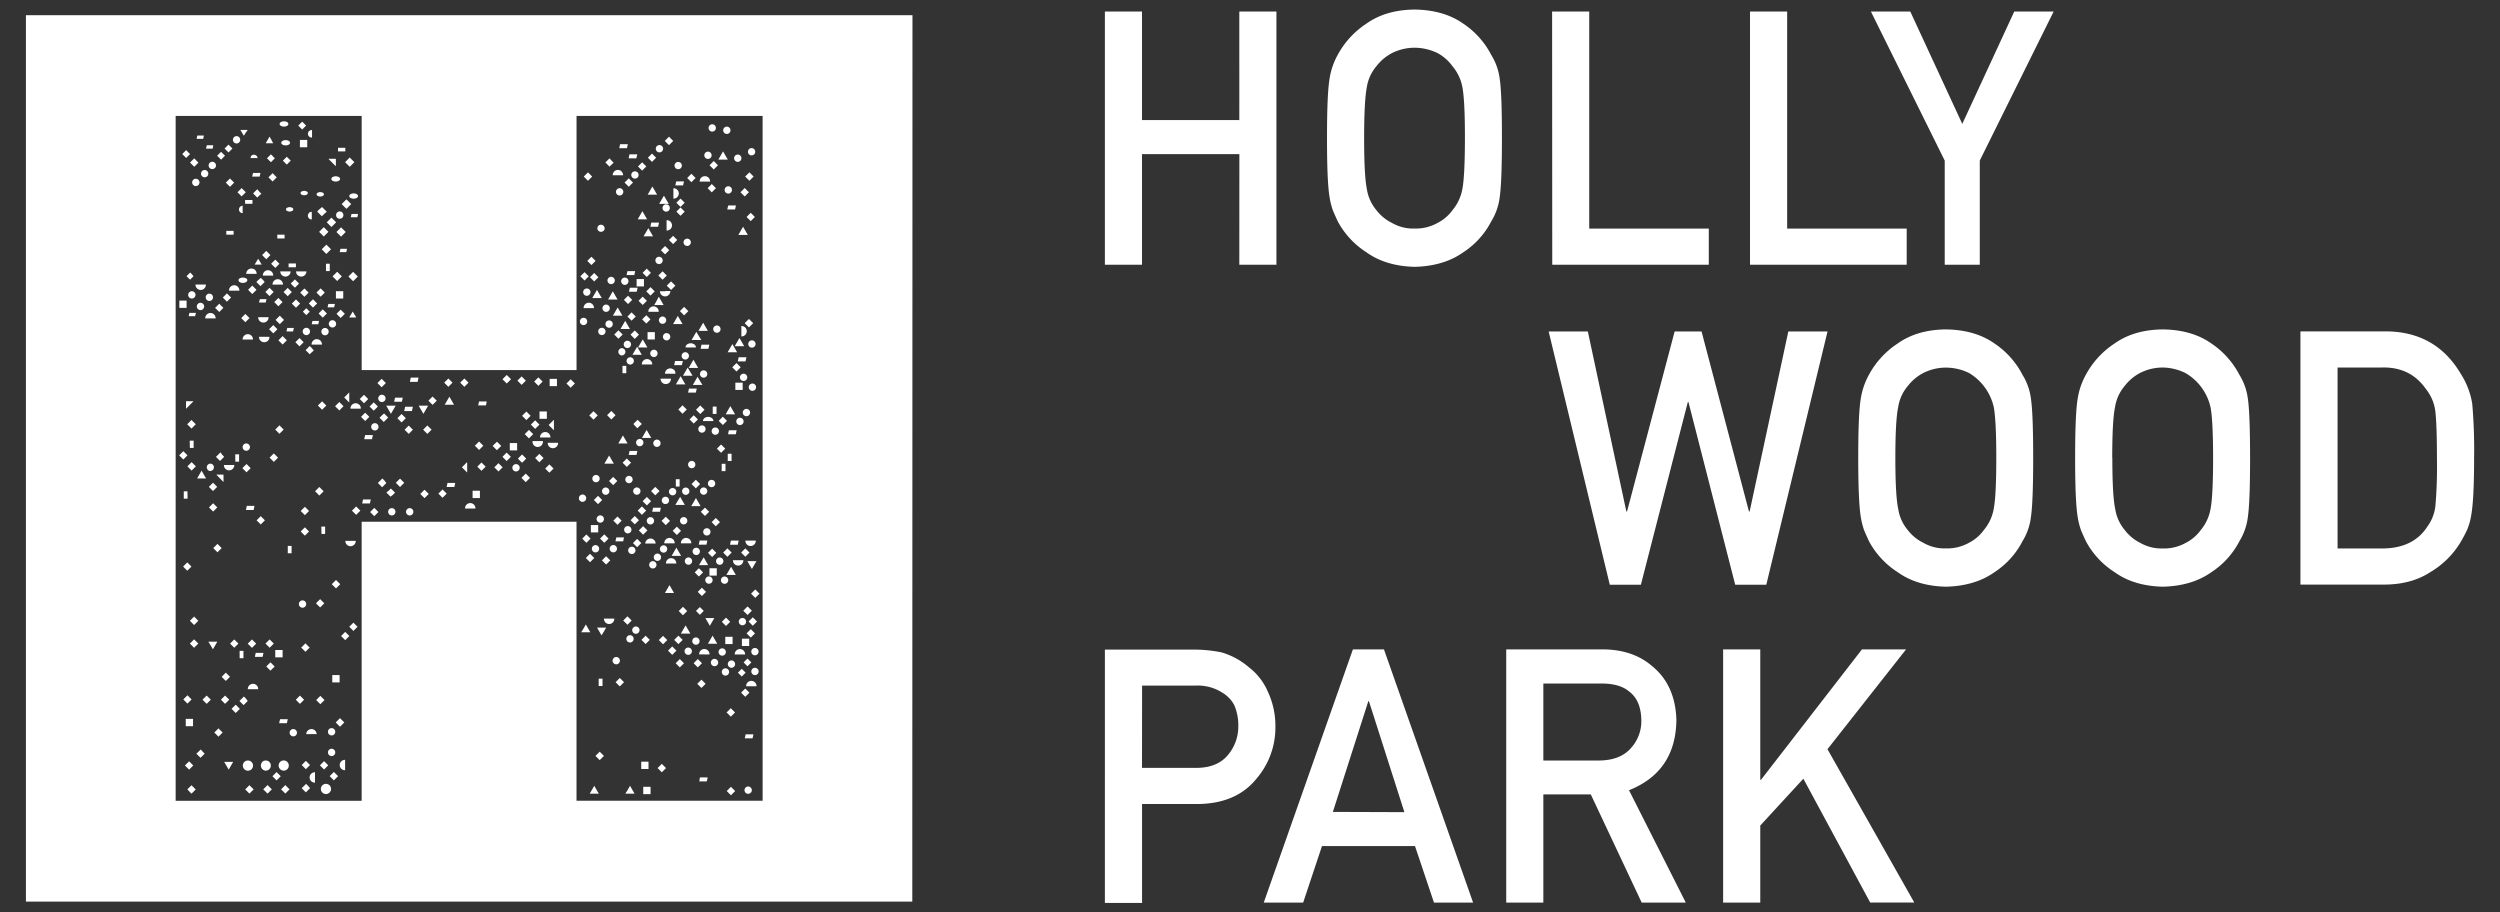
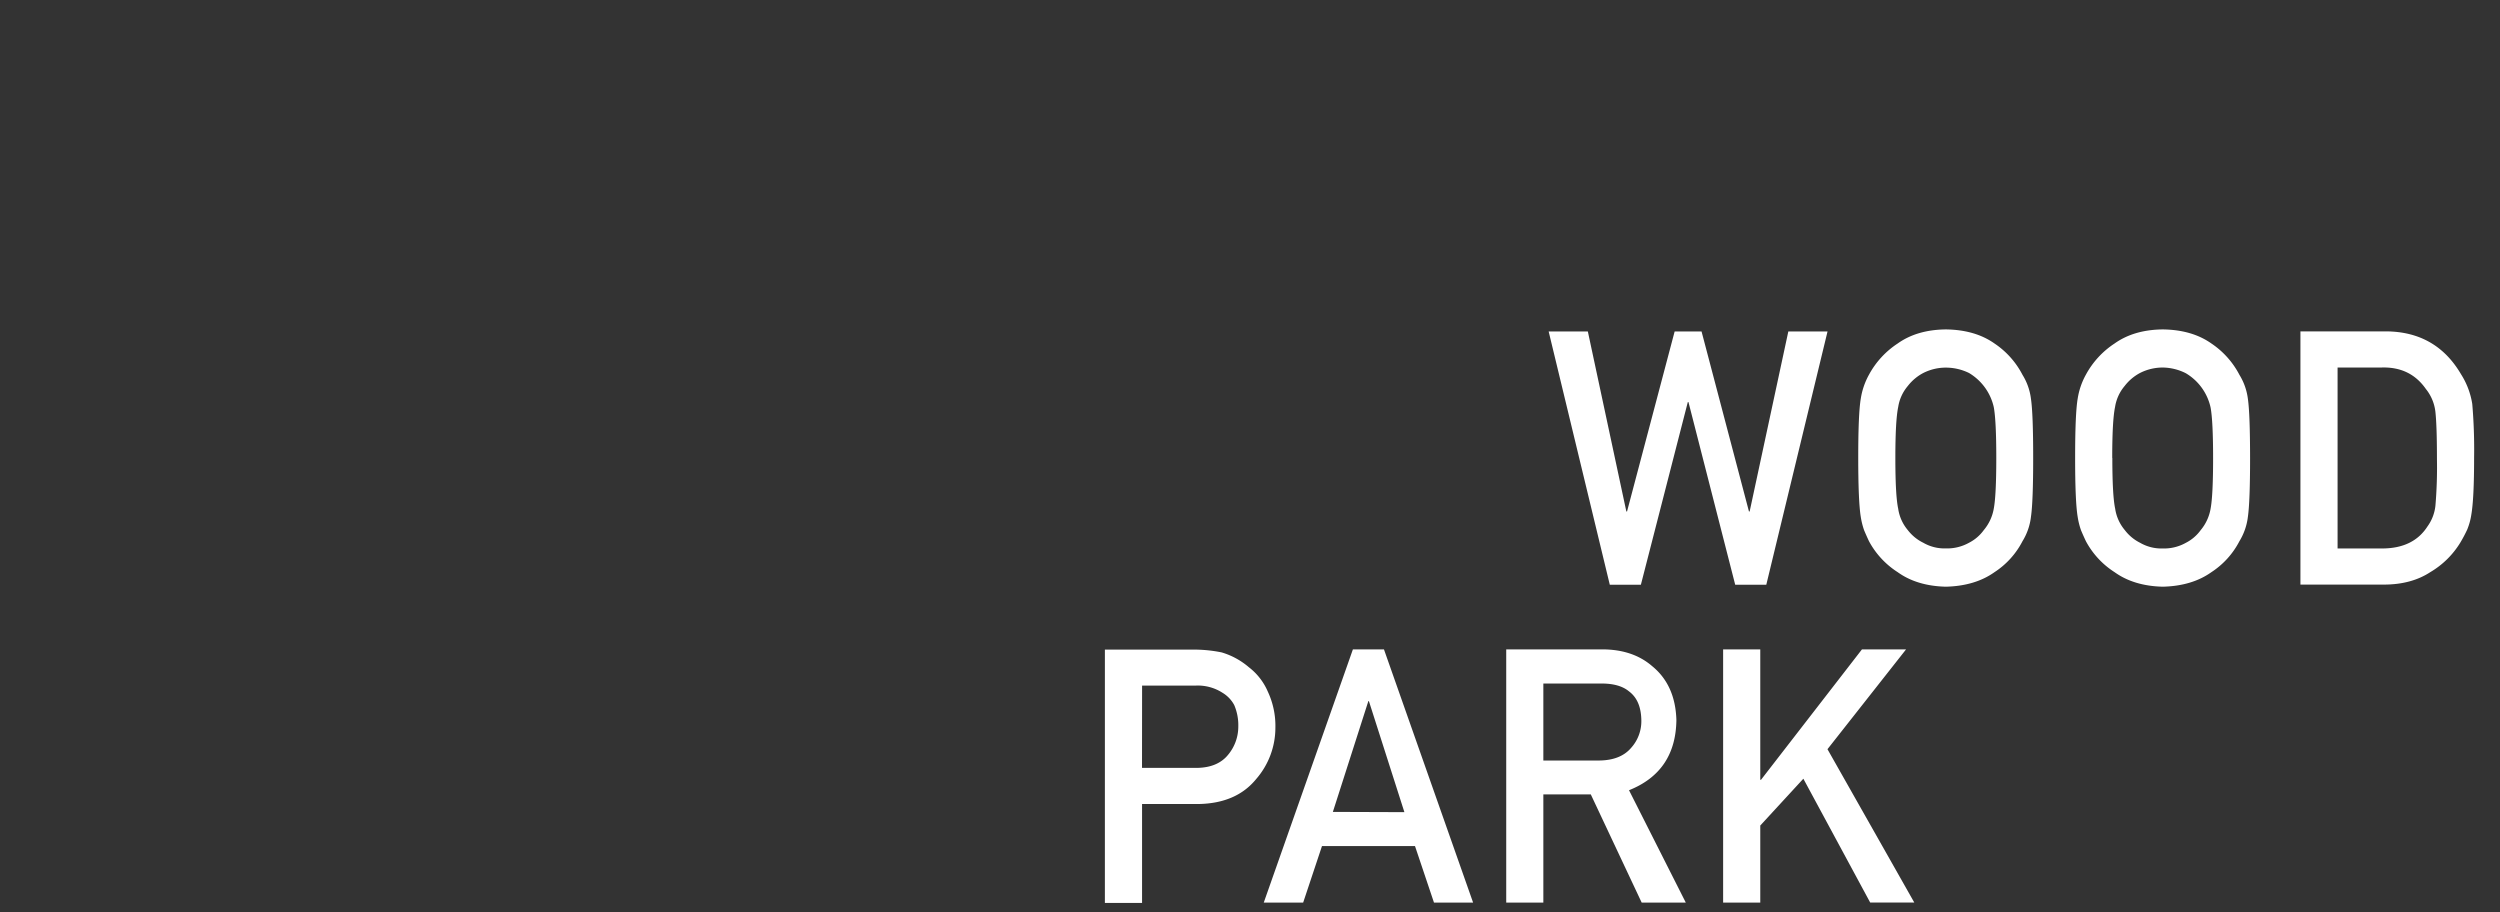
<svg xmlns="http://www.w3.org/2000/svg" id="Layer_1" data-name="Layer 1" viewBox="0 0 884.28 322.6">
  <rect x="0" y="0" width="884.28" height="322.6" fill="#333333" stroke="none" />
  <defs>
    <style>.cls-1{fill:#fff;}</style>
  </defs>
-   <path class="cls-1" d="M687.87,56.8,661.76,4.08h13.93l18.39,39.74L712.47,4.08H726.4L700.27,56.79V93.64h-12.4ZM619,4.08h13.14V80.87h42.28V93.64H619Zm-70,0h13.13V80.87h42.29V93.64H549.05ZM482.51,48.86q0,13.24.95,17.92a15.22,15.22,0,0,0,3.4,7.57,15.61,15.61,0,0,0,5.48,4.49,15,15,0,0,0,8,2,15.8,15.8,0,0,0,8.17-2,14.76,14.76,0,0,0,5.24-4.49,16.06,16.06,0,0,0,3.52-7.57q.88-4.68.89-17.92t-.89-18a15.93,15.93,0,0,0-3.52-7.45,15.82,15.82,0,0,0-5.24-4.62,18.81,18.81,0,0,0-8.17-1.91,17.87,17.87,0,0,0-8,1.91,16.73,16.73,0,0,0-5.48,4.62,15.08,15.08,0,0,0-3.4,7.45q-.94,4.8-.95,18m-13.13,0q0-15.63.89-20.93a25.14,25.14,0,0,1,2.91-8.55,30.52,30.52,0,0,1,10.11-11q6.84-4.89,17.07-5,10.35.14,17.25,5a29.76,29.76,0,0,1,9.87,11.06,21,21,0,0,1,3,8.54q.78,5.28.77,20.88,0,15.36-.77,20.76a21.17,21.17,0,0,1-3,8.67,28.85,28.85,0,0,1-9.87,10.93q-6.9,4.92-17.25,5.16-10.23-.25-17.07-5.16a29.61,29.61,0,0,1-10.11-10.93c-.63-1.36-1.21-2.65-1.72-3.87a25,25,0,0,1-1.19-4.8q-.9-5.4-.89-20.76m-31,5.65H403.94V93.64H390.81V4.08h13.13v38.4h34.42V4.08h13.13V93.64H438.36Z" />
  <path class="cls-1" d="M826.83,194h15.72q11.09,0,16.09-7.81a15.22,15.22,0,0,0,2.8-7.33,160.44,160.44,0,0,0,.54-16.37q0-11.7-.54-16.75a15.68,15.68,0,0,0-3.4-8.18q-5.47-7.82-15.49-7.57H826.83Zm-13.14-76.79h30.36q17.61.14,26.42,15.12a27.56,27.56,0,0,1,4,10.56,190.29,190.29,0,0,1,.65,19.1q0,14.44-1,20.15a22.76,22.76,0,0,1-1.43,5.16,49.67,49.67,0,0,1-2.44,4.61,30.61,30.61,0,0,1-10.59,10.44q-6.74,4.43-16.49,4.43H813.69ZM747.16,162q0,13.25,1,17.92a15.18,15.18,0,0,0,3.4,7.57A15.42,15.42,0,0,0,757,192a15,15,0,0,0,8,2,15.74,15.74,0,0,0,8.16-2,14.69,14.69,0,0,0,5.25-4.49A16,16,0,0,0,781.9,180q.9-4.68.9-17.92t-.9-18a18.76,18.76,0,0,0-8.76-12.07A18.59,18.59,0,0,0,765,130a17.74,17.74,0,0,0-8,1.9,16.75,16.75,0,0,0-5.48,4.62,15.08,15.08,0,0,0-3.4,7.45q-1,4.8-1,18M734,162q0-15.63.89-20.92a25.49,25.49,0,0,1,2.92-8.56,30.52,30.52,0,0,1,10.11-11q6.84-4.89,17.07-5,10.35.12,17.24,5a30,30,0,0,1,9.88,11.06,21.17,21.17,0,0,1,3,8.54q.76,5.28.77,20.88,0,15.36-.77,20.77a21.32,21.32,0,0,1-3,8.66,28.89,28.89,0,0,1-9.88,10.93q-6.9,4.92-17.24,5.16-10.23-.24-17.07-5.16a29.53,29.53,0,0,1-10.11-10.93c-.64-1.35-1.21-2.64-1.73-3.87a26.7,26.7,0,0,1-1.19-4.79Q734,177.39,734,162m-63.59,0q0,13.25,1,17.92a15.17,15.17,0,0,0,3.39,7.57,15.45,15.45,0,0,0,5.49,4.49,15,15,0,0,0,8,2,15.8,15.8,0,0,0,8.17-2,14.66,14.66,0,0,0,5.24-4.49,16,16,0,0,0,3.52-7.57q.89-4.68.89-17.92t-.89-18a18.85,18.85,0,0,0-8.76-12.07,18.67,18.67,0,0,0-8.17-1.9,17.66,17.66,0,0,0-8,1.9,16.79,16.79,0,0,0-5.49,4.62,15.07,15.07,0,0,0-3.39,7.45q-1,4.8-1,18m-13.13,0q0-15.63.89-20.92a25.49,25.49,0,0,1,2.92-8.56,30.52,30.52,0,0,1,10.11-11q6.84-4.89,17.06-5,10.35.12,17.25,5a29.83,29.83,0,0,1,9.87,11.06,20.88,20.88,0,0,1,3,8.54q.78,5.28.78,20.88,0,15.36-.78,20.77a21,21,0,0,1-3,8.66,28.78,28.78,0,0,1-9.87,10.93q-6.9,4.92-17.25,5.16-10.23-.24-17.06-5.16a29.65,29.65,0,0,1-10.12-10.93c-.63-1.35-1.2-2.64-1.72-3.87a26.7,26.7,0,0,1-1.19-4.79q-.88-5.42-.89-20.77M547.78,117.25h13.86l13.62,63.67h.24l16.84-63.67h9.52l16.77,63.67h.24l13.68-63.67h13.87l-21.66,89.57h-11l-16.53-64.6H597l-16.6,64.6h-11Z" />
  <path class="cls-1" d="M609.49,229.69h13.14v46.13h.26l35.71-46.13h15.6L646.4,265l30.71,54.24h-15.6l-23.64-43.8L622.63,292v27.27H609.49Zm-76.72,0h33.89q10.85,0,17.69,5.9,8.25,6.69,8.61,19.1-.24,18.24-16.76,24.82l20.08,39.74h-15.6l-18-38.27H545.9v38.27H532.77ZM545.9,269h19.93q7.39-.12,11.09-4.44a14.07,14.07,0,0,0,3.64-9.85q-.12-7-4.36-10.16-3.33-2.77-9.66-2.78H545.9Zm-45.4,30.27H467.6l-6.66,20H447l31.53-89.56h11l31.53,89.56H507.22Zm-3.75-12L484.2,248H484l-12.55,39.18Zm-105.94-57.5h31.45a49.12,49.12,0,0,1,9.88,1,26.29,26.29,0,0,1,9.65,5.28,21.57,21.57,0,0,1,6.66,8.6,28.59,28.59,0,0,1,2.67,12.78,27.67,27.67,0,0,1-6.79,18.12q-7,8.6-20.37,8.84h-20v35H390.81Zm13.13,41.84h19.5q7.33-.12,11-4.69A15.55,15.55,0,0,0,438,257a18.07,18.07,0,0,0-1.43-7.59,11.22,11.22,0,0,0-4.18-4.38,16.1,16.1,0,0,0-9.42-2.53h-19Z" />
-   <path class="cls-1" d="M192.85,165.73l0,0,0,0,.73.74.74.73,0,.05,0-.05.74-.73.73-.74,0,0,0,0-.73-.74-.74-.73,0,0,0,0-.74.73Zm0-11h1.84v-.08a1.83,1.83,0,0,0-3.13-1.29,1.79,1.79,0,0,0-.54,1.29v.08h1.83ZM189.3,162l0,0,0,.05.74.73.73.74,0,0,0,0,.74-.74.73-.73,0-.05,0,0-.73-.73-.74-.74,0,0,0,0-.73.74Zm-.86-5.94h-.08v.07a1.84,1.84,0,1,0,3.67,0V156h-3.59Zm-1.34-1,.74-.74.73-.73.05-.05-.05,0-.73-.73-.74-.74,0,0,0,0-.74.74-.73.73-.05,0,.05.05.73.73.74.74,0,0ZM184.47,169l0,.05,0,0,.74.74.73.73.05.05,0-.05.73-.73.74-.74,0,0,0-.05-.74-.73-.73-.73,0,0-.05,0-.73.73Zm-1.28-6.78.73.74.74.73,0,.05,0-.05.74-.73.73-.74,0,0,0,0-.73-.74-.74-.73,0,0,0,0-.74.73-.73.74-.05,0Zm-1.58,2.33a1.3,1.3,0,0,0-.38.91,1.33,1.33,0,0,0,.38.92,1.29,1.29,0,0,0,1.83,0,1.33,1.33,0,0,0,.38-.92,1.29,1.29,0,0,0-2.21-.91m-6.76.75,0,0,0,0,.73.73.74.74,0,0,0,0,.74-.74.73-.73,0,0,0,0-.73-.73-.74-.74,0,0,0,0-.74.74Zm-5.28.5.74.73,0,.05,0-.05.74-.73.73-.74,0,0,0,0-.73-.74-.74-.73,0,0,0,0-.74.73-.73.74-.05,0,.05,0Zm-4.4-2.3-1.75,1.76a0,0,0,0,0,0,.07h0l1.75,1.74a0,0,0,0,0,.08,0,.05.05,0,0,0,0,0v-3.5a.06.06,0,0,0-.06,0h0m-14-10.12.73-.73.74-.74,0,0,0,0-.74-.74-.73-.73,0,0-.05,0-.73.73-.74.74,0,0,0,0,.74.74.73.73.05.05Zm-2.52,21.26,0,0,0,0,.73.74.74.73,0,.05.05-.05.73-.73.73-.74,0,0,0,0-.73-.74-.73-.73-.05,0,0,0-.74.73ZM144,180.11a1.28,1.28,0,0,0-.38.92,1.26,1.26,0,0,0,.38.91,1.24,1.24,0,0,0,.91.38,1.28,1.28,0,0,0,.92-.38,1.3,1.3,0,0,0,.38-.91,1.3,1.3,0,0,0-1.3-1.3,1.28,1.28,0,0,0-.91.38M143.11,152l0,0,.74.74.73.73,0,0,0,0,.73-.73.74-.74,0,0,0,0-.74-.74-.73-.73,0-.05,0,.05-.73.73-.74.74ZM140,170.77l0,0,0,0,.74.73.73.74.05,0,0,0,.73-.74.74-.73,0,0,0,0-.74-.73-.73-.74,0,0-.05,0-.73.74Zm-2.33,9.34a1.33,1.33,0,0,0-.38.92,1.3,1.3,0,0,0,.38.91,1.28,1.28,0,0,0,.92.38,1.24,1.24,0,0,0,.91-.38,1.26,1.26,0,0,0,.38-.91,1.3,1.3,0,0,0-1.29-1.3,1.33,1.33,0,0,0-.92.38m-1-5.9-.05,0,.05,0,.73.74.74.73,0,.05,0-.05L139,175l.73-.74,0,0,0,0-.73-.74-.74-.73,0,0,0,0-.74.73Zm-3-3.35.74.73.73.74,0,0,.05,0,.73-.74.74-.73,0,0,0,0L136,170l-.73-.74-.05,0,0,0-.73.74-.74.73,0,0Zm-2-20.8a1.3,1.3,0,0,0,.92,2.21,1.28,1.28,0,0,0,.91-.38,1.29,1.29,0,0,0,0-1.83,1.28,1.28,0,0,0-.91-.38,1.33,1.33,0,0,0-.92.38m.12,3.83h-2.65v.05l-.3,1.33,0,.08h2.73v0l.3-1.34,0-.07ZM134.17,140a1.33,1.33,0,0,0-.38.92,1.3,1.3,0,0,0,.38.91,1.28,1.28,0,0,0,.92.38,1.3,1.3,0,0,0,1.29-1.29A1.28,1.28,0,0,0,136,140a1.3,1.3,0,0,0-.91-.38,1.33,1.33,0,0,0-.92.38m-3.25,41.11,0,0,0,0,.74.74.73.73,0,.05,0-.05.73-.73.74-.74,0,0,0,0-.74-.74-.73-.73,0-.05,0,.05-.73.73ZM128.11,178l0,.07h2.73v0l.3-1.33v-.08h-2.73v.05Zm-.41-30.55,0,0,0,0,.73.73.74.74,0,0,0,0,.74-.74.73-.73.05,0-.05,0-.73-.73-.74-.74,0,0,0,0-.74.74ZM126,182.1l.73-.74.74-.73,0,0,0,0-.74-.73-.73-.74-.05,0,0,0-.73.74-.74.73,0,0,0,0,.74.73.73.74,0,0Zm-2,9.21h-1.84v.07a1.83,1.83,0,0,0,.54,1.29,1.84,1.84,0,0,0,3.13-1.29v-.07h-1.83ZM101,96H99.13V96a1.83,1.83,0,0,0,.54,1.29,1.82,1.82,0,0,0,2.59,0A1.83,1.83,0,0,0,102.8,96V96H101Zm-30,4.65H69.15v.08a1.83,1.83,0,0,0,.54,1.29,1.82,1.82,0,0,0,2.59,0,1.83,1.83,0,0,0,.54-1.29v-.08H71ZM65.8,142v2.47a.06.06,0,0,0,.06.06l0,0L68.38,142a.06.06,0,0,0,0-.08l0,0H65.86a.06.06,0,0,0-.06.06h0m.51,22.95,0,.05,0,0,.73.73.74.74,0,0,0,0,.74-.74.73-.73,0,0,0-.05-.73-.73-.74-.74,0,0,0,0-.74.74Zm0,8.86H65v2.59h1.35Zm6.52-4.64-.75-1.31-.75-1.3,0-.09-.06.09-.75,1.3-.75,1.31,0,.09h3.22Zm-1-59.84a1.29,1.29,0,0,0,0-1.83,1.28,1.28,0,0,0-.91-.38,1.33,1.33,0,0,0-.92.38,1.29,1.29,0,0,0,0,1.83,1.33,1.33,0,0,0,.92.38,1.28,1.28,0,0,0,.91-.38M70.15,219.58l0,0,0,0-.74-.74-.73-.73-.05-.05,0,.05-.73.73-.74.74,0,0,0,0,.74.74.73.73,0,0,.05,0,.73-.73Zm-3-61.13h1.34v-2.59H67.11Zm-.91-8.36.73.73.74.74,0,0,.05,0,.73-.74.74-.73,0,0,0-.05-.74-.73-.73-.74-.05,0,0,0-.74.74-.73.73,0,.05Zm3.06-39.37v-.06H67v0l-.25,1.13v.06H69v0Zm-2.36-7.33a1.28,1.28,0,0,0-.38.92,1.26,1.26,0,0,0,.38.91,1.28,1.28,0,0,0,.91.38,1.33,1.33,0,0,0,.92-.38,1.3,1.3,0,0,0,.38-.91,1.3,1.3,0,0,0-1.3-1.3,1.28,1.28,0,0,0-.91.38M66,97.72l.61.61.62.61,0,0,0,0,.61-.61.61-.61,0,0,0,0L67.89,97l-.61-.61,0,0,0,0-.62.61-.61.61,0,0Zm2.35-34.11a1.26,1.26,0,0,0-.38.91,1.3,1.3,0,0,0,1.29,1.3,1.3,1.3,0,0,0,1.3-1.3,1.3,1.3,0,0,0-.38-.91,1.33,1.33,0,0,0-.92-.38,1.28,1.28,0,0,0-.91.38m4.79,40.64a1.29,1.29,0,0,0,0,1.83,1.33,1.33,0,0,0,.92.38,1.3,1.3,0,0,0,.91-.38,1.29,1.29,0,0,0,0-1.83,1.3,1.3,0,0,0-.91-.38,1.33,1.33,0,0,0-.92.38m2.59,7a1.82,1.82,0,0,0-2.59,0,1.8,1.8,0,0,0-.54,1.3v.07h3.67v-.07a1.84,1.84,0,0,0-.54-1.3m8.6,116.4,0,0,0,0-.73-.74-.74-.73,0,0,0,0-.74.73-.73.74-.05,0,.05,0,.73.73.74.74,0,0,0,0,.74-.74Zm-1.1-64.36h1.34v-2.59H83.21ZM81,164.47H79.2v.08a1.83,1.83,0,0,0,.54,1.29,1.84,1.84,0,0,0,3.13-1.29v-.08H81Zm-4.64-2.9.73.74.74.73,0,.05,0-.05.74-.73.73-.74,0,0,0,0-.73-.74L78,160l0-.05,0,.05-.74.73-.73.74-.05,0Zm2.67,6.31H76.59l0,0a.06.06,0,0,0,0,.08L79,170.45a.05.05,0,0,0,0,0,.06.06,0,0,0,.06-.06V168h0a.06.06,0,0,0-.06-.06m2.35,71.45,0,0,0,0-.74-.74-.73-.73,0,0,0,0-.74.73-.73.74,0,0,0,0,.73.74.74.73,0,0,0,0,.73-.73Zm-3.7-44.77.74-.73,0-.05,0,0-.74-.73-.73-.74,0,0,0,0-.73.74-.74.73,0,0,0,.05.74.73.73.74,0,0,0,0Zm-3-14.41.74.74,0,0,0,0,.74-.74.73-.73,0,0,0,0-.73-.73-.74-.74,0,0,0,0-.74.74-.73.73,0,0,0,0Zm-.77-8,0,0,.73.74.74.73,0,0,0,0,.74-.73.73-.74,0,0,0,0-.73-.74-.74-.73,0,0,0,0-.74.73-.73.74Zm-.43-6a1.28,1.28,0,0,0,.92.38,1.3,1.3,0,0,0,1.29-1.29A1.28,1.28,0,0,0,74.45,164a1.28,1.28,0,0,0-1.3,1.29,1.28,1.28,0,0,0,.38.91m2.55-57.31,0,0,0,0,.74.73.73.74,0,0,0,0,.73-.74.74-.73,0,0,0,0-.74-.73-.73-.74,0,0,0,0-.73.74Zm2.72-3.65,0,0,0,0,.74.73.73.74,0,0,0,0,.73-.74.74-.73,0,0,0,0-.74-.73-.73-.74,0,0,0,0-.73.74ZM80.05,83h2.58V81.67H80.05ZM79.88,64.6l0,0,0,0,.73.74.74.73,0,0,0,0,.74-.73.73-.74,0,0,0,0-.73-.74-.74-.73,0,0,0,0-.74.73Zm4.27,36.84A1.84,1.84,0,0,0,81,102.73v.08h3.67v-.08a1.79,1.79,0,0,0-.54-1.29m9,10.76H91.33v.07a1.85,1.85,0,0,0,.54,1.3,1.84,1.84,0,0,0,3.13-1.3v-.08H93.17Zm-1.5-5.31V107H94v0l.25-1.13v-.06H91.93v0Zm2.23-3.62,0,0,0,0,.74.73.73.74,0,0,0,0,.73-.74.74-.73,0,0,0,0-.74-.73-.73-.74,0,0,0,0-.73.74Zm5.72,49.43.73-.73.05-.05-.05,0-.73-.73-.74-.74,0,0,0,0-.73.74-.73.73,0,0,0,.05.73.73.73.74,0,0,0,0Zm2.08,101.7H99.05v0l-.3,1.33,0,.08h2.73v-.05l.3-1.33,0-.08Zm-5-136.48.74-.73.73-.74,0,0,0,0-.73-.74-.74-.73,0-.05,0,.05-.73.73-.74.74,0,0,0,0,.74.74.73.73,0,0ZM97,106.85l0,0,0,0,.74.74.73.74,0,0,0,0,.73-.74.74-.74,0,0,0,0-.74-.74-.73-.73,0,0,0,0-.73.73Zm3.46,6.31-.74-.74-.73-.73,0,0-.05,0-.73.73-.74.74,0,0,0,0,.74.74.73.73.05.05,0-.05.73-.73.74-.74,0,0Zm.26,6.48-.73-.74,0,0-.05,0-.73.74-.74.73,0,0,0,0,.74.73.73.74.05,0,0,0,.73-.74.74-.73,0,0,0,0Zm.63-2.45v.06h2.31v0l.25-1.13V116h-2.31v0Zm.44,78.5h1.35V193.1h-1.35Zm-.16,76.37a1.82,1.82,0,0,0,0-2.55,1.8,1.8,0,0,0-1.28-.53,1.76,1.76,0,0,0-1.27.53,1.81,1.81,0,0,0,1.27,3.08,1.84,1.84,0,0,0,1.28-.53m-4.2-39.55h2.53v-2.59H97.36v2.59Zm-.57-69.14.74-.74.73-.73,0-.05,0,0-.73-.74-.74-.73,0,0,0,0-.74.73-.73.74-.05,0,.05.05.73.73.74.74,0,0Zm.29,72.42.05,0-.05,0L96.4,235l-.74-.73,0-.05,0,.05-.74.73-.73.74,0,0,0,0,.73.74.74.73,0,.05,0-.05.74-.73Zm-3.24-8.15.74.73.73.74,0,0,0,0,.74-.74.73-.73,0,0,0,0-.73-.74-.74-.73,0,0,0,0-.73.73-.74.74,0,0Zm-.44-106.59a1.83,1.83,0,0,0,1.3-.53,1.85,1.85,0,0,0,.54-1.3v-.08H91.62v.07a1.81,1.81,0,0,0,1.83,1.83m.25,63,0,0,0,0-.74-.74-.73-.73,0,0,0,0-.73.73-.74.74,0,0,0,0,.74.74.73.73,0,.05,0-.05.73-.73Zm-7.88-63.94h3.66v-.07a1.83,1.83,0,1,0-3.66,0Zm.38,37.13a1.29,1.29,0,0,0,0,1.83,1.28,1.28,0,0,0,.91.38,1.33,1.33,0,0,0,.92-.38,1.29,1.29,0,0,0,0-1.83,1.33,1.33,0,0,0-.92-.38,1.28,1.28,0,0,0-.91.38m-.88-44.72.73.73.74.74,0,0,0,0,.73-.74.74-.73,0,0,0,0-.74-.73-.73-.74,0,0,0,0-.74.74-.73.73,0,0Zm2.43-10,0,0,0,0,.73.74.73.73.05,0,0,0,.74-.73.73-.74,0,0,0,0-.73-.74-.74-.73,0,0-.05,0-.73.73ZM93.17,231l0-.07H90.46v0l-.3,1.33v.07h2.73v0Zm-3.29-2.6.74-.73,0,0,0,0-.74-.74-.73-.73-.05,0,0,0-.74.73-.73.74,0,0,0,0,.73.73.74.74,0,0,.05,0Zm-2.82-48h2.66v0L90,179l0-.07H87.31v0l-.3,1.34v.07Zm-.59-14.07.73.73,0,.05,0-.05.73-.73.74-.74,0,0,0,0-.74-.74-.73-.73,0-.05,0,.05-.73.73-.74.74,0,0,0,0Zm-1.71,66.48h1.35v-2.59H84.76Zm.07-133a2.18,2.18,0,0,0,1.08.26A2.21,2.21,0,0,0,87,99.79a.72.72,0,0,0,0-1.35,2.21,2.21,0,0,0-1.08-.26,2.18,2.18,0,0,0-1.08.26.72.72,0,0,0,0,1.35M84.89,75a1.32,1.32,0,0,0,.94.39h0V72.78h0A1.32,1.32,0,0,0,84.89,75M84,68l0,0,0,0,.74.73.73.74,0,0,0,0,.73-.74.74-.73,0,0,0,0-.74-.74-.73-.73,0,0,0,0-.73.73Zm5.3,2.75H86.7v1.34h2.59Zm.95,24.77a1.87,1.87,0,0,0-1.3-.54A1.84,1.84,0,0,0,87.1,96.8v.07h3.67V96.8a1.83,1.83,0,0,0-.53-1.3M91.41,99l-.73.74,0,0,0,0,.73.74.74.73,0,.05,0-.05.73-.73.74-.74,0,0,0,0L93,99l-.73-.73,0,0,0,0Zm2.1-2.89a1.84,1.84,0,0,0-.54,1.3v.07h3.67v-.07a1.84,1.84,0,0,0-3.13-1.3m2.39-2.81,0,0,0,0,.74.74.73.73,0,.05,0-.05.73-.73.74-.74,0,0,0,0-.74-.74-.73-.73,0,0,0,0-.73.73Zm3.64,6a1.84,1.84,0,0,0-3.14,1.3v.07h3.68v-.07a1.84,1.84,0,0,0-.54-1.3m3.69,4-.74-.73-.73-.74,0,0,0,0-.73.74-.74.73,0,0,0,0,.74.73.73.74,0,0,0,0,.73-.74.74-.73,0,0Zm-.39-3,0,0,0,0,.74.74.73.73,0,.05,0-.05.73-.73.74-.74,0,0,0,0-.74-.74-.73-.73,0,0,0,0-.73.73Zm3.32,7.08-.74-.73-.73-.74,0,0,0,0-.73.74-.74.73,0,0,0,0,.74.73.73.74,0,0,0,0,.73-.74.74-.73,0,0ZM109.31,188l0,0-.73-.74-.74-.73,0,0,0,0-.74.73-.73.74,0,0,0,0,.73.74.74.73,0,.05,0-.05.74-.73.73-.74Zm0-7.26,0,0,0,0-.73-.74-.74-.73,0,0,0,0-.74.73-.73.74,0,0,0,0,.73.74.74.73,0,.05,0-.05.74-.73Zm.22,48.32-.74-.73-.73-.74-.05,0,0,0-.73.74-.74.73,0,0,0,0,.74.73.73.74,0,0,.05,0,.73-.74.74-.73,0,0Zm-3.43-14.48a1.33,1.33,0,0,0,.92.38,1.3,1.3,0,0,0,1.29-1.3,1.26,1.26,0,0,0-.38-.91,1.24,1.24,0,0,0-.91-.38,1.28,1.28,0,0,0-.92.38,1.3,1.3,0,0,0-.38.91,1.33,1.33,0,0,0,.38.92m-.89-92.8.73.73,0,0,0,0,.73-.73.74-.74,0,0,0,0-.74-.73-.73-.74,0,0,0,0-.73.74-.74.73,0,0,0,0Zm1-18.28,0,0,0,0,.73.74.74.73,0,0,0,0,.74-.73.73-.74,0,0,0,0-.73-.74-.74-.73,0,0,0,0-.74.73Zm3.35,6.74-.61-.61-.61-.61,0,0,0,0-.61.61-.61.61,0,0,0,0,.61.61.61.61,0,0,0,0,.61-.61.61-.61,0,0Zm.1,7a1.3,1.3,0,0,0-.38-.91,1.28,1.28,0,0,0-.92-.38,1.24,1.24,0,0,0-.91.38,1.26,1.26,0,0,0-.38.91,1.3,1.3,0,0,0,1.29,1.3,1.3,1.3,0,0,0,1.3-1.3m.63,5.87-.73-.73,0,0,0,0-.73.73-.74.74,0,0,0,0,.74.73.73.73,0,0,0,0,.73-.73L111,124l0,0,0,0Zm.46-2.6a1.84,1.84,0,0,0-.54,1.3v.07h3.67v-.07a1.83,1.83,0,0,0-3.13-1.3m7.63-13h-2.25v0l-.25,1.13v.06h2.31v0l.25-1.13v-.06ZM115.3,95.88h1.34V93.29H115.3Zm3.21,19.59a1.29,1.29,0,0,0,0-1.83,1.33,1.33,0,0,0-.92-.38,1.3,1.3,0,0,0-.91.38,1.29,1.29,0,0,0,0,1.83,1.3,1.3,0,0,0,.91.38,1.33,1.33,0,0,0,.92-.38m.31-9.88h2.59V103h-2.59v2.59Zm-1.2-7.83-.05,0,.05,0,.83.82.82.82,0,0,0,0,.82-.82.83-.82,0,0,0,0-.83-.82-.82-.82,0-.05,0,.05-.82.82ZM119,82.06l0,0,0,0,.82.82.82.83,0,0,0,0,.82-.83.82-.82,0,0,0,0-.82-.83-.82-.82,0,0,0,0-.82.82ZM122.67,88h-2.25v0l-.25,1.13v.06h2.31v0l.25-1.13,0-.06Zm-.69,23,0,0,0,0-.74-.74-.74-.73,0,0,0,0-.74.73-.73.74,0,0,0,0,.73.74.74.73,0,0,0,0,.74-.73Zm-.49,32.71.05,0-.05-.05-.73-.73-.74-.74,0,0,0,0-.74.74-.73.73,0,.05,0,0,.73.73.74.74,0,0,0,0,.74-.74Zm-1.17,62.95,0,0,0-.05-.74-.73-.73-.73,0-.05,0,.05-.73.73-.74.73,0,.05,0,0,.74.74.73.73,0,0,0,0,.73-.73Zm.7,48.12-.73-.74-.05,0,0,0-.74.74-.73.73,0,.05,0,0,.73.74.74.73,0,0,.05,0,.73-.73.74-.74,0,0,0-.05Zm-3.43-13.41h2.53v-2.59h-2.59v2.59ZM116,258.84a1.3,1.3,0,0,0,1.29,1.29,1.28,1.28,0,0,0,1.29-1.29,1.26,1.26,0,0,0-1.29-1.29,1.28,1.28,0,0,0-1.29,1.29m.38,6.38a1.28,1.28,0,0,0-.38.92,1.26,1.26,0,0,0,.38.91,1.24,1.24,0,0,0,.91.38,1.28,1.28,0,0,0,1.29-1.29,1.28,1.28,0,0,0-1.29-1.3,1.28,1.28,0,0,0-.91.38m-.5-147a1.28,1.28,0,0,0,.38-.92,1.29,1.29,0,0,0-2.21-.91,1.3,1.3,0,0,0-.38.91,1.33,1.33,0,0,0,.38.92,1.29,1.29,0,0,0,1.83,0m-.48,25.25,0-.05,0,0-.74-.73-.73-.74,0,0,0,0-.73.74-.74.73,0,0,0,.05.74.73.73.73,0,0,0,0,.73-.73Zm-1.69,45.38H115v-2.59h-1.35Zm1,24.54,0,0,0,0-.74-.74-.73-.73,0-.05,0,.05-.74.73-.73.74,0,0,0,0,.73.74.74.73,0,0,0,0,.73-.73Zm-3.24-39.6.73.73.73.74.05,0,0,0,.74-.74.73-.73,0,0,0-.05-.73-.73-.74-.74,0,0-.05,0-.73.74-.73.73,0,.05Zm-1.21-59.15,0,.06h2.32v0l.25-1.13v-.06h-2.31v0Zm2.43-3.75,0,0,0,0,.74.74.73.73,0,0,0,0,.74-.73.73-.74,0,0,0,0-.73-.74-.74-.73,0,0,0,0-.73.73ZM114.62,89l.82.83,0,0,0,0,.83-.83.82-.82,0,0,0,0-.82-.83-.83-.82,0,0,0,0-.82.82-.82.83,0,0,0,0Zm-.92-6.17.83.83,0,0,0,0,.82-.83.83-.82,0,0,0,0-.83-.83-.82-.82,0,0,0,0-.83.82-.82.83,0,0,0,0Zm1.87-4.19,0,0,0,0,.82.82.82.82.05,0,0,0,.82-.82.82-.82,0,0,0,0-.82-.82-.82-.82,0,0-.05,0-.82.82Zm1.63-15.35a.82.82,0,0,0,.47.67,2.37,2.37,0,0,0,2.16,0,.82.82,0,0,0,.47-.67.81.81,0,0,0-.47-.67,2.29,2.29,0,0,0-2.16,0,.81.81,0,0,0-.47.67m3.88,11.88a1.24,1.24,0,0,0-.91-.38,1.28,1.28,0,0,0-1.29,1.29,1.26,1.26,0,0,0,1.29,1.29,1.28,1.28,0,0,0,1.29-1.29,1.24,1.24,0,0,0-.38-.91m-.2-3,0,.05,0,0,.82.82.82.82,0,0,.05,0,.82-.82.82-.82,0,0,0-.05-.82-.82-.82-.82-.05,0,0,0-.82.82Zm4,24-.82.82-.82.82,0,0,0,0,.82.82.82.82.05,0,0,0,.82-.82.82-.82,0,0,0,0-.82-.82-.82-.82,0-.05Zm1,16.11h.09l0-.08-.6-1-.6-1,0-.07,0,.07-.6,1-.61,1,0,.08h2.5Zm-2.34,30.08s0,0,0,0v-3.5a.06.06,0,0,0,0-.06l0,0-1.75,1.75a0,0,0,0,0,0,.08h0l1.75,1.75a.06.06,0,0,0,.08,0m-.08,79.32.73.73.74.74,0,0,0,0,.73-.74.73-.73,0,0,0,0-.73-.73-.73-.74,0,0,0,0-.74.74-.73.73,0,0Zm-2.16,4,.73.74,0,0,0,0,.73-.74.74-.73,0,0,0,0-.74-.74-.73-.73,0,0,0,0-.73.73-.74.74,0,0,0,0Zm-.68,43.6a1.84,1.84,0,0,0,1.3,3.14h.07v-3.67h-.07a1.83,1.83,0,0,0-1.3.53m-4.07,5.26.74.73.73.74,0,0,0,0,.73-.74.74-.73,0-.05,0,0-.74-.73-.73-.74,0,0,0,0-.73.74-.74.73,0,0Zm-2.6,3.22a1.8,1.8,0,0,0,1.27,3.08,1.8,1.8,0,1,0,0-3.6,1.79,1.79,0,0,0-1.27.52m-.87-7.07,0,0,0,0,.73.74.74.73,0,.05,0-.05.74-.73.73-.74,0,0,0,0-.73-.74-.74-.73,0,0,0,0-.74.73Zm-1.32-23.1.73.74.74.73,0,0,0,0,.74-.73.73-.74,0,0,0,0-.73-.73-.74-.74,0,0,0,0-.74.74-.73.73,0,0Zm-1.59,12.05H112v-.07a1.84,1.84,0,0,0-3.67,0v.07h1.83ZM109.51,275a1.87,1.87,0,0,0,.54,1.3,1.83,1.83,0,0,0,1.3.53h.07v-3.67h-.07a1.84,1.84,0,0,0-1.84,1.84m-2.79,3.75,0,.05,0,0,.74.74.73.73,0,0,0,0,.73-.73.74-.74,0,0,0-.05L109,278l-.73-.74,0,0,0,0-.73.74Zm0-8.15,0,0,0,0,.74.74.73.73,0,.05,0-.05.73-.73.74-.74,0,0,0,0-.74-.74-.73-.73,0,0,0,0-.73.73Zm-2.09-23.1.73.74.73.73,0,0,0,0,.74-.73.73-.74,0,0,0,0-.73-.73-.74-.74,0,0,0,0-.73.74-.73.73,0,0Zm-2.18,11.67a1.3,1.3,0,0,0,1.3,1.29,1.26,1.26,0,0,0,.91-.38,1.24,1.24,0,0,0,.38-.91,1.28,1.28,0,0,0-1.29-1.29,1.28,1.28,0,0,0-1.3,1.29m-3,20-.05.05.05,0,.73.73.74.74,0,0,0,0,.74-.74.73-.73,0,0,0-.05-.73-.73-.74-.74,0,0,0,0-.74.74Zm-3.09-4.61,0,0,0,0,.74.74.73.73,0,.05,0-.05.73-.73.74-.74,0,0,0,0-.74-.74-.73-.73,0,0,0,0-.73.73Zm-3.22,4.61,0,.05,0,0,.74.73.73.74,0,0,.05,0,.74-.74.73-.73,0,0,0-.05-.73-.73-.74-.74-.05,0,0,0-.73.74Zm-.34-9.66A1.81,1.81,0,0,0,94,272.59a1.82,1.82,0,0,0,1.27-.53,1.8,1.8,0,0,0,0-2.55A1.78,1.78,0,0,0,94,269a1.8,1.8,0,0,0-1.28.53m-3.23-25.75h1.83v-.07a1.83,1.83,0,0,0-.53-1.3,1.86,1.86,0,0,0-1.3-.53,1.83,1.83,0,0,0-1.84,1.83v.07h1.84Zm-2.73,35.41,0,.05,0,0,.73.73.74.74,0,0,0,0,.73-.74.74-.73,0,0,0-.05-.74-.73-.73-.74,0,0,0,0-.74.74Zm-.34-9.66a1.8,1.8,0,0,0,0,2.55,1.8,1.8,0,0,0,2.55,0,1.8,1.8,0,1,0-2.55-2.55m-1.73-21.59.74.74.73.73,0,0,0,0,.73-.73.74-.74,0,0,0,0L87,247.1l-.73-.74,0,0,0,0-.73.74-.74.73,0,0Zm-2.79,2.79.74.74.73.73,0,0,0,0,.73-.73.74-.74,0,0,0,0-.74-.74-.73-.73,0,0,0,0-.73.73-.74.74,0,0Zm-2.49,18.76h-.11l.06.09.75,1.3.75,1.3,0,.1.06-.1.75-1.3.75-1.3,0-.09H79.44Zm-1.26-22,.73.74.73.73,0,0,0,0,.74-.73.73-.74,0,0,0,0-.73-.73-.74-.74,0,0,0,0-.73.74-.73.73-.05,0ZM75.81,259.1l0,0,0,0,.74.74.73.73,0,0,0,0,.73-.73.74-.74,0,0,0,0-.74-.73-.73-.74,0,0,0,0-.73.74Zm-1.26-30.74.76,1.3,0,.1,0-.1.76-1.3.75-1.3,0-.09H73.75l0,.09Zm-2.19,19.87.74.73,0,0,0,0,.74-.73.73-.74,0,0,0,0-.73-.73-.74-.74,0,0,0,0-.74.74-.73.73,0,0,0,0Zm-2.9,18.34,0,0,0,0,.73.74.74.73,0,.05,0-.05.74-.73.73-.74,0,0,0,0-.73-.74L71,265.1l0-.05,0,.05-.74.73Zm-.78-37.46.73-.74.74-.73,0,0,0,0-.74-.74-.73-.73-.05,0,0,0-.73.73-.74.74,0,0,0,0,.74.73.73.74,0,0Zm-.4,25.22v-.05H65.7v2.59h2.58v-2.54Zm-2,24.84,0,.05,0,0L67,280l.73.74,0,0,0,0,.74-.74.73-.73,0,0,0-.05-.73-.73-.74-.74,0,0,0,0-.73.74Zm-.87-8.41,0,0,0,0,.74.74.74.73,0,.05,0-.05.74-.73.73-.74,0,0,0,0-.73-.74-.74-.73,0-.05,0,.05-.74.73Zm-.57-23.36-.05,0,.05,0,.73.74.74.73,0,0,0,0,.74-.73.73-.74,0,0,0,0-.73-.73-.74-.74,0,0,0,0-.74.74Zm-.06-47,0,0,0,0,.73.74.74.73,0,.05,0-.05.74-.73.73-.74,0,0,0,0-.73-.74-.74-.73,0-.05,0,.05-.74.73Zm-.66-40.08-.74.74,0,0,0,0,.74.74.73.73,0,0,0,0,.73-.73.74-.74,0,0,0,0-.74-.74-.73-.73,0,0,0,0Zm1.83-54H63.44v2.58H66V106.3Zm1.29-51.83,0,0,0,0-.7-.69-.69-.7,0,0,0,0-.7.7-.69.69,0,0,0,0,.69.7.7.69,0,0,0,0,.69-.69Zm2.91,3-.73-.73L68.71,56l0,0,0,0-.74.74-.73.73,0,.05,0,0,.73.74.74.73,0,0,0,0,.74-.73.73-.74,0,0ZM72.1,48v-.07H69.8v0l-.25,1.13,0,.07h2.32v0Zm1.21,12.51a1.33,1.33,0,0,0-.92-.38,1.3,1.3,0,0,0-1.29,1.29,1.27,1.27,0,0,0,.38.92,1.28,1.28,0,0,0,.91.38,1.33,1.33,0,0,0,.92-.38,1.32,1.32,0,0,0,0-1.83m2.13-9.06,0-.07H73.14v0l-.25,1.15,0,.06h2.32v0Zm.58,8a1.28,1.28,0,0,0,.38-.92A1.26,1.26,0,0,0,76,57.6a1.24,1.24,0,0,0-.91-.38,1.28,1.28,0,0,0-1.29,1.29,1.28,1.28,0,0,0,1.29,1.3,1.28,1.28,0,0,0,.91-.38m3.58-4.34-.69-.7-.7-.69,0-.05,0,.05-.69.69-.7.7,0,0,0,0,.7.69.69.7,0,0,0,0,.7-.7.69-.69,0,0Zm2.63-2.55,0,0,0,0-.69-.7-.7-.69,0,0,0,0-.69.69-.7.7,0,0,0,0,.7.69.69.7,0,0,0,0,.7-.7Zm2.38-2.18a1.33,1.33,0,0,0,.38-.92,1.3,1.3,0,0,0-.38-.91,1.29,1.29,0,0,0-1.83,0,1.3,1.3,0,0,0-.38.91,1.33,1.33,0,0,0,.38.92,1.29,1.29,0,0,0,1.83,0m3-4.34,0-.07H85.05l0,.07.61,1,.6,1,0,.07,0-.07.6-1Zm3.53,10h0v0a1.3,1.3,0,0,0-1.29-1.29A1.28,1.28,0,0,0,89,55a1.3,1.3,0,0,0-.38.91v0h2.54Zm1,5.21,0-.07H89.5v0l-.29,1.23,0,.07h2.65v-.05Zm.33,7.3,0,0,0,0-.73-.74L91,66.94l0,0,0,0-.74.73-.73.74-.05,0,.05,0,.73.74.74.74,0,0,0,0,.74-.74Zm0,25.06h.08l0-.07-.6-1-.61-1,0-.08,0,.08-.61,1-.6,1,0,.07h2.5Zm1.73-4.84-.73.73-.73.74-.05,0,.05,0,.73.74.73.73,0,0,0,0,.74-.73.73-.74,0,0,0,0-.73-.74-.74-.73,0,0Zm2.34-38h.09l0-.08L96,49.45l-.66-1.13,0-.08,0,.08-.65,1.13-.66,1.14,0,.08h2.72Zm.7,5.23,0,0,0,0-.7-.7-.69-.69,0,0,0,0-.7.69-.69.7,0,0,0,0,.69.7.7.69,0,0,0,0,.69-.69Zm.67,6.75,0,0,0,0-.74-.74-.73-.73,0,0,0,0-.73.73-.74.74,0,0,0,0,.74.73.73.74,0,0,0,0,.73-.74ZM100.66,83H98.08v1.35h2.58ZM102,43.84a.83.83,0,0,0-.46-.67,2.25,2.25,0,0,0-1.09-.26,2.21,2.21,0,0,0-1.08.26.82.82,0,0,0-.47.67.81.81,0,0,0,.47.67,2.11,2.11,0,0,0,1.08.27,2.14,2.14,0,0,0,1.09-.27.82.82,0,0,0,.46-.67m.59,6.66a.82.82,0,0,0-.46-.67,2.14,2.14,0,0,0-1.09-.27,2.11,2.11,0,0,0-1.08.27.81.81,0,0,0-.47.67.82.82,0,0,0,.47.67,2.21,2.21,0,0,0,1.08.26,2.25,2.25,0,0,0,1.09-.26.83.83,0,0,0,.46-.67m.25,6.33,0,0,0,0-.7-.69-.69-.7,0,0,0,0-.7.7-.69.69,0,0,0,0,.69.7.7.69,0,0,0,0,.69-.69Zm.9,17.22a.68.68,0,0,0-.39-.56,2,2,0,0,0-1.8,0,.6.6,0,0,0,0,1.12,2,2,0,0,0,1.8,0,.68.68,0,0,0,.39-.56m-1.66,20.49h2.59V93.19h-2.59ZM106.55,96h-1.83V96a1.83,1.83,0,0,0,1.83,1.83,1.8,1.8,0,0,0,1.3-.54,1.83,1.83,0,0,0,.54-1.29V96h-1.84Zm1.73-51.58,0,0,0,0-.7-.7-.69-.69,0,0,0,0-.7.69-.69.7,0,0,0,0,.69.7.7.69,0,0,0,0,.69-.69Zm.33,7.7h.06V49.49h-2.59v2.59h2.53Zm.28,16.17a.68.68,0,0,0-.39-.56,2,2,0,0,0-1.8,0,.6.6,0,0,0,0,1.12,2,2,0,0,0,1.8,0,.68.68,0,0,0,.39-.56m.4,7.07a1.28,1.28,0,0,0-.39.93,1.32,1.32,0,0,0,.39.94,1.31,1.31,0,0,0,.93.38h.06V74.93h-.06a1.28,1.28,0,0,0-.93.39m1.08-26.65h0V46h0a1.33,1.33,0,1,0,0,2.65m1.8,58.68-.73-.73-.74-.74,0,0,0,0-.74.74-.73.73-.05,0,.05,0,.73.73.74.74,0,0,0,0,.74-.74.73-.73,0,0Zm.5-4.6-.73.74,0,0,0,0,.73.74.74.73,0,0,0,0,.74-.73.73-.74.05,0-.05,0-.73-.74-.74-.73,0,0,0,0Zm1.91-34a.68.68,0,0,0-.39-.56,1.76,1.76,0,0,0-.9-.22,1.83,1.83,0,0,0-.91.22.6.6,0,0,0,0,1.12,1.83,1.83,0,0,0,.91.22,1.76,1.76,0,0,0,.9-.22.68.68,0,0,0,.39-.56m1,6.17.05,0-.05,0-.82-.83-.82-.82-.05,0,0,0L113,74l-.82.83,0,0,0,0,.82.82.82.82,0,.05.05-.05.82-.82Zm3.22-16.27V56.22h0a.06.06,0,0,0-.06-.05h-2.51a.06.06,0,0,0,0,.08l2.47,2.47a0,0,0,0,0,0,0,.06.06,0,0,0,.06-.05Zm.75-5.08h2.59V52.27h-2.59Zm5.8,3.8,0,0,0,0-.83-.82-.82-.82,0,0,0,0-.82.82-.82.82,0,0,0,0,.82.83.82.82,0,0,0,0,.82-.82Zm1.29,12a.78.78,0,0,0-.46-.67,2.14,2.14,0,0,0-1.09-.27,2.11,2.11,0,0,0-1.08.27.8.8,0,0,0-.47.67.82.82,0,0,0,.47.67,2.21,2.21,0,0,0,1.08.26,2.25,2.25,0,0,0,1.09-.26.81.81,0,0,0,.46-.67m0,6.38v-.06h-2.31v0l-.25,1.13v.06h2.31v0Zm1,68.75a1.85,1.85,0,0,0-.54-1.3,1.83,1.83,0,0,0-3.13,1.3v.07h3.67Zm2.6-3.34,0,0,0,0-.74-.74-.73-.73-.05,0,0,0-.73.73-.74.74,0,0,0,0,.74.74.73.73,0,0,.05,0,.73-.73Zm3.43,2.65-.73-.73-.74-.74,0,0,0,0-.74.74-.73.73,0,0,0,0,.73.73.74.74,0,0,0,0,.74-.74.73-.73,0,0Zm2.79-8.28.05-.05-.05,0-.73-.73-.74-.74,0,0,0,0-.74.74-.73.73,0,0,0,.05.73.73.74.74,0,0,0,0,.74-.74Zm.86,12.2-.73-.74-.74-.73,0,0,0,0L135,147l-.73.74-.05,0,.05.05.73.73.74.74,0,0,0,0,.74-.74.73-.73,0-.05Zm2.57-4.22H136.6l.06.09.78,1.36.78,1.35.06.09.05-.09.78-1.35.78-1.36.06-.09Zm2.56-2.77v-.07h-2.73v.05l-.29,1.33,0,.07h2.73v0Zm1.1,7.2-.74-.73-.73-.73-.05-.05,0,.05-.74.73-.73.73,0,0,0,0,.73.74.74.73,0,0,.05,0,.73-.73.74-.74,0,0Zm2.38-4.05h-2.66V144l-.29,1.33,0,.08h2.73v-.05l.3-1.34,0-.07Zm2.1-10.23,0-.07h-2.74v0L145,135l0,.07h2.73V135Zm3.45,9.85h-3.34l0,.09.78,1.36.78,1.35.06.09.06-.09.78-1.35.78-1.36Zm3-1.76.05,0-.05,0-.73-.74-.74-.73,0-.05,0,.05-.74.73-.73.74,0,0,0,0,.73.74.74.73,0,0,0,0,.74-.73Zm2.78,32.13-.73-.73,0,0,0,0-.73.73-.74.74,0,0,0,0,.74.74.73.73,0,.05,0-.05.73-.73.74-.74,0,0,0,0Zm2.8-38.51,0,0,0,0-.73-.73-.74-.74,0,0,0,0-.74.74-.73.73,0,0,0,0,.73.73.74.74,0,0,0,0,.74-.74Zm.42,7.81h.12l-.06-.09-.78-1.36-.78-1.35-.06-.09,0,.09-.78,1.35-.78,1.36-.06.09h3.23Zm.53,27.72v-.07h-2.73v.05l-.3,1.33v.07h2.73v0Zm4.71-35.53,0,0,0,0-.73-.73-.74-.74,0,0,0,0-.74.74-.73.73,0,0,0,0,.73.73.74.74,0,0,0,0,.74-.74Zm1.91,43.14a1.83,1.83,0,0,0-3.13,1.3v.08h3.67v-.08a1.85,1.85,0,0,0-.54-1.3m2.06-4.91h-2.53v2.59h2.59v-2.59Zm-.26-17.39-.73.73-.74.74,0,0,0,0,.74.74.73.73.05.05,0-.05.73-.73.74-.74,0,0,0,0-.74-.74-.73-.73,0,0Zm2.74-14.18V142h-2.73V142l-.29,1.33,0,.07h2.73v0Zm5.12,15.73,0,0,0,0-.73-.74-.74-.73,0,0-.05,0L175,157l-.74.74,0,0,0,0,.74.74.73.73.05.05,0-.05.74-.73Zm.45,3.82,0,0,0,.05.73.73.74.74,0,0,0,0,.73-.74.73-.73.05-.05-.05,0-.73-.74-.73-.73,0,0,0,0-.74.73Zm3-27.39,0-.05,0,0-.74-.74-.73-.73-.05,0,0,0-.73.73-.74.74,0,0,0,.05.74.73.73.73,0,.05.05-.05.73-.73Zm2.11,25.15h.06v-2.59h-2.59v2.59h2.53ZM186,134.64l0,0,0,0-.74-.74-.73-.73-.05,0,0,0-.73.73-.74.74,0,0,0,0,.74.73.73.74,0,0,.05,0,.73-.74Zm1.67,12.46.05,0-.05-.05-.73-.73-.73-.74-.05,0,0,0-.73.74-.74.73,0,.05,0,0,.74.73.73.74,0,0,.05,0,.73-.74Zm1.6,1.59-.73.74-.74.73,0,.05,0,0,.74.73.73.74,0,0,.05,0,.73-.74.74-.73,0,0,0-.05-.74-.73-.73-.74-.05,0ZM191.9,135l0-.05,0,0-.73-.74-.74-.73,0,0,0,0-.73.73-.73.74,0,0,0,.05.73.73.73.74,0,0,0,0,.74-.74Zm1.47,13.13h.06v-2.58h-2.59v2.58h2.53Zm2.48.41-1.75,1.75a.06.06,0,0,0,0,.08h0l1.75,1.75a.06.06,0,0,0,.08,0,.08.08,0,0,0,0,0v-3.5a.06.06,0,0,0-.06-.06l0,0M197,136.61h0V134h-2.58v2.59H197ZM196.86,158a1.83,1.83,0,0,0,.54-1.29v-.08h-3.67v.08a1.83,1.83,0,0,0,.54,1.29,1.82,1.82,0,0,0,2.59,0m6.47-22.33,0-.05,0,0-.74-.73-.73-.74,0,0,0,0-.73.74-.74.73,0,0,0,.05.74.73.73.74,0,0,0,0,.73-.74Zm62.17,55.55h-1.84v.07a1.83,1.83,0,0,0,3.13,1.3,1.8,1.8,0,0,0,.54-1.3v-.07H265.5ZM262,81.65h0L261.22,83l-.06.1h3.35l-.06-.1-.78-1.35-.78-1.35-.05-.1-.06.1ZM229.92,67.41h0l-.78,1.36-.06.09h3.35l-.06-.09-.78-1.36-.78-1.35-.05-.1-.06.1ZM210.31,104h0l-.78,1.35-.05.09h3.34l0-.09L212,104l-.78-1.36-.06-.09-.06.09Zm-.75,3.61a1.84,1.84,0,0,0-3.13,1.3V109h3.67v-.07a1.8,1.8,0,0,0-.54-1.3m-2-3a1.31,1.31,0,0,0,.92-.38,1.33,1.33,0,0,0,.38-.92,1.3,1.3,0,0,0-.38-.91,1.29,1.29,0,0,0-1.83,0,1.3,1.3,0,0,0-.38.91,1.33,1.33,0,0,0,.38.92,1.3,1.3,0,0,0,.91.38m40.51,93.86h0l-.75,1.31-.06.09h3.22l-.05-.09-.75-1.31-.75-1.3-.06-.09,0,.09Zm16.89,30H265v-2.59h-2.58v2.59h2.53Zm-.13-3.69.73.73,0,0,0,0,.74-.73.73-.74,0,0,0-.05-.73-.73-.74-.74,0,0,0,0-.73.74-.74.73,0,.05,0,0Zm-3.13-4a1.29,1.29,0,0,0,2.2-.92,1.29,1.29,0,0,0-2.58,0,1.28,1.28,0,0,0,.38.92m-.61-20.75a1.84,1.84,0,0,0,1.84-1.84v-.07h-3.67v.07a1.83,1.83,0,0,0,.53,1.3,1.85,1.85,0,0,0,1.3.54M264,126.45l0-.07h-2.74v.05l-.29,1.33,0,.08h2.73v0Zm-.4-8a1.84,1.84,0,0,0,.54-1.3,1.87,1.87,0,0,0-.54-1.3,1.83,1.83,0,0,0-1.3-.53h-.07V119h.07a1.84,1.84,0,0,0,1.3-.54M262,129.91l0,0,0,0-.74-.74-.73-.73-.05-.05,0,.05-.73.73-.74.74,0,0,0,0,.74.74.73.73,0,0,.05,0,.73-.73Zm-3-5.32h1.67l0-.09-.78-1.35-.78-1.36-.06-.09-.05.09-.79,1.36-.78,1.35-.05.09H259Zm3.65,10.76H260.1v2.58h2.59v-2.58Zm-5.24,27.72h1.35v-2.59h-1.35Zm1.11,28.2-.29,1.34,0,.07h2.73v-.05l.3-1.33v-.08h-2.73Zm-1-37.73,0,.07h2.73v0l.3-1.34,0-.07H257.8v.05Zm5.5-4.47a1.28,1.28,0,0,0-1.29-1.29,1.28,1.28,0,0,0-1.3,1.29,1.3,1.3,0,0,0,1.3,1.29,1.3,1.3,0,0,0,1.29-1.29m-2.86,54.29h.11l-.06-.1-.78-1.35-.78-1.35-.05-.1-.06.1-.78,1.35-.78,1.35-.06.1h3.24Zm-3.62-7.17.73.73.05.05,0-.05.74-.73.73-.74,0,0,0,0-.73-.74-.74-.73,0-.05-.05.05-.73.73-.74.74,0,0,0,0Zm-1.27-29.54h1.35v-2.59h-1.35Zm-.22-6.49.74-.73.73-.74.05,0-.05,0-.73-.74-.74-.73,0,0,0,0-.74.73-.73.74-.05,0,.05,0,.73.74.74.73,0,.05Zm-22.82-53.7h0l-.78,1.36-.06.09h3.35l-.06-.09-.78-1.36-.78-1.35L233,105l-.06.1Zm-14.59,3.74h0l-.78,1.35-.06.1h3.35l-.05-.1-.79-1.35-.78-1.35-.05-.1-.06.1Zm-3.48,4.44a1.3,1.3,0,0,0,.38.91,1.28,1.28,0,0,0,.92.38,1.3,1.3,0,0,0,1.29-1.29,1.28,1.28,0,0,0-.38-.92,1.3,1.3,0,0,0-.91-.38,1.3,1.3,0,0,0-1.3,1.3m1.24,46.57-.78,1.35-.78,1.35-.06.1h3.34l-.05-.1-.78-1.35-.78-1.35-.06-.1ZM217,146.12l-.74-.73,0,0-.05,0-.73.73-.74.74,0,0,0,0,.74.74.73.73.05.05,0-.05.74-.73.73-.74,0,0,0,0ZM220.18,132h1.35v-2.59h-1.35Zm.82-9.27a1.28,1.28,0,0,0,.92.38,1.26,1.26,0,0,0,.91-.38,1.24,1.24,0,0,0,.38-.91,1.28,1.28,0,0,0-1.29-1.29,1.28,1.28,0,0,0-1.3,1.29,1.28,1.28,0,0,0,.38.91m-1.09,3a1.33,1.33,0,0,0,.92-.38,1.29,1.29,0,0,0,0-1.83,1.33,1.33,0,0,0-.92-.38,1.3,1.3,0,0,0,0,2.59M218,119.06l.73.73,0,0,.05,0,.73-.73.74-.74,0,0,0,0-.74-.73-.73-.74-.05,0,0,0-.73.74-.74.73,0,0,0,0Zm2.31-4.14-.78,1.36-.05.09h3.34l-.06-.09-.78-1.36-.78-1.35-.05-.1-.06.1Zm.37-8.85,0,0,0,0,.73.73.74.74,0,0,0,0,.74-.74.73-.73.05,0-.05,0-.73-.73-.74-.74,0,0,0,0-.74.74Zm3.45,5.15-.73-.73,0,0,0,0-.73.73-.74.74,0,0,0,0,.74.74.73.73,0,0,0,0,.73-.73.74-.74,0,0,0,0Zm1.15,6.42-.74-.73,0,0-.05,0-.73.73-.74.74,0,0,0,0,.74.74.73.73.05,0,0,0,.74-.73.73-.74,0,0,0,0ZM225.25,175a1.3,1.3,0,0,0,1.3-1.29,1.3,1.3,0,0,0-1.3-1.3,1.3,1.3,0,0,0-.91.38,1.28,1.28,0,0,0-.38.92,1.24,1.24,0,0,0,.38.91,1.26,1.26,0,0,0,.91.38m1.05,4.87-.74.74,0,0,0,0,.74.74.73.73,0,0,.05,0,.73-.73.74-.74,0,0,0,0-.74-.74-.73-.73-.05,0,0,0Zm-.92-22.41a1.24,1.24,0,0,0,.91.38,1.28,1.28,0,0,0,.92-.38,1.3,1.3,0,0,0,.38-.91,1.3,1.3,0,0,0-1.3-1.3,1.3,1.3,0,0,0-1.29,1.3,1.26,1.26,0,0,0,.38.91m1.14-36h0l-.78,1.35-.06.1H229l-.06-.1-.78-1.35h0l-.78-1.35-.06-.1,0,.1Zm.62-8.49,0,0,0,0,.73.73.74.74,0,0,0,0,.74-.74.73-.73.05,0-.05,0-.73-.74-.74-.73,0,0,0,0-.74.73Zm4.44,4.52h-2.53v2.59h2.58v-2.59Zm-1.71-8.58a1.8,1.8,0,0,0-.54,1.3v.07H233v-.07a1.83,1.83,0,0,0-3.13-1.3m2.35,17a1.3,1.3,0,0,0,.38-.91,1.33,1.33,0,0,0-.38-.92,1.3,1.3,0,0,0-.91-.38A1.3,1.3,0,0,0,230,125a1.3,1.3,0,0,0,.38.91,1.28,1.28,0,0,0,.92.38,1.26,1.26,0,0,0,.91-.38m-1.59,3h.08v-.07a1.84,1.84,0,0,0-3.13-1.3,1.8,1.8,0,0,0-.54,1.3v.07h3.59Zm-.36,26h.11l-.06-.1-.78-1.35-.78-1.35,0-.1-.06.1-.78,1.35-.78,1.35-.06.1h3.24Zm-5.55-4.17.74.74,0,0,0,0,.74-.74L227,150l.05-.05-.05,0-.73-.74-.74-.73,0,0,0,0-.74.73-.73.74-.05,0,.05.05Zm-.93-25.25H227l-.05-.1-.78-1.35-.78-1.35-.06-.1,0,.1-.78,1.35-.78,1.35-.06.1Zm2.08-19.09-.05,0,.05,0,.73.74.74.73,0,0,0,0,.74-.73.73-.74,0,0,0,0-.73-.74-.74-.73,0,0,0,0-.74.73Zm2.77-3.37,0,.05,0,0,.73.74.74.73,0,0,0,0,.73-.73.73-.74.05,0-.05-.05-.73-.73-.73-.74,0,0,0,0-.74.74Zm6.64,0h-1.84V103a1.83,1.83,0,0,0,3.13,1.3,1.8,1.8,0,0,0,.54-1.3v-.07h-1.83Zm1.43,17a1.24,1.24,0,0,0,.38-.91,1.3,1.3,0,0,0-1.29-1.3,1.3,1.3,0,0,0-1.3,1.3,1.3,1.3,0,0,0,1.3,1.29,1.24,1.24,0,0,0,.91-.38m-2.34-5.49a1.28,1.28,0,0,0,1.29-1.29,1.24,1.24,0,0,0-.38-.91,1.26,1.26,0,0,0-.91-.38,1.3,1.3,0,0,0-1.3,1.29,1.28,1.28,0,0,0,1.3,1.29m-1.49-17.08,0,0,0,0,.73.73.74.74,0,0,.05,0,.73-.74.73-.73,0,0,0,0-.73-.74-.73-.73-.05,0,0,0-.74.73Zm3.74,2.82-.74.74,0,0,0,.05.74.73.73.74.05,0,0,0,.73-.74.74-.73,0-.05,0,0-.74-.74-.73-.73,0,0-.05,0Zm1.74,30.55a1.84,1.84,0,0,0-3.13,1.3v.07h3.67V132a1.8,1.8,0,0,0-.54-1.3M237,173a1.33,1.33,0,0,0-.38.92,1.3,1.3,0,0,0,.38.91,1.29,1.29,0,0,0,1.83,0,1.3,1.3,0,0,0,.38-.91,1.33,1.33,0,0,0-.38-.92,1.29,1.29,0,0,0-1.83,0m-.71,4.91a1.28,1.28,0,0,0,.37-.91,1.26,1.26,0,0,0-1.29-1.29,1.28,1.28,0,0,0-1.29,1.29,1.3,1.3,0,0,0,1.29,1.29,1.28,1.28,0,0,0,.92-.38m3.62-43.4h0l-.78,1.35-.06.1h3.34l-.05-.1-.78-1.35-.78-1.35-.06-.1-.05.1Zm-.19,42.64h0l-.78,1.35-.06.1h3.35l-.06-.1-.78-1.35-.78-1.35,0-.1-.06.1Zm-.67-5.07h1.34v-2.59h-1.34Zm3.84-27.25-.74-.73-.73-.74,0,0,0,0-.73.74-.74.73,0,0,0,.05.74.73.73.74,0,0,0,0,.73-.74.74-.73,0-.05Zm.58,28a1.3,1.3,0,0,0-.91-.38,1.3,1.3,0,0,0-1.3,1.3,1.3,1.3,0,0,0,1.3,1.29,1.26,1.26,0,0,0,.91-.38,1.24,1.24,0,0,0,.38-.91,1.28,1.28,0,0,0-.38-.92m-.73,12.28a1.29,1.29,0,0,0,0-1.83,1.33,1.33,0,0,0-.92-.38,1.3,1.3,0,0,0-.91.38,1.29,1.29,0,0,0,0,1.83,1.3,1.3,0,0,0,.91.38,1.33,1.33,0,0,0,.92-.38m-1.86,2.65.05,0-.05,0-.73-.74-.74-.73,0-.05,0,.05-.74.73-.73.74,0,0,0,0,.73.74.74.73,0,0,0,0,.74-.73Zm-2.4-58.69,0,.07h2.73v-.05l.3-1.33,0-.07h-2.73v0Zm3-4.11a1.28,1.28,0,0,0-.38.92,1.26,1.26,0,0,0,.38.91,1.24,1.24,0,0,0,.91.38,1.28,1.28,0,0,0,.92-.38,1.3,1.3,0,0,0,.38-.91,1.3,1.3,0,0,0-1.3-1.3,1.28,1.28,0,0,0-.91.38m2.61,6.5-.78-1.35-.06-.09-.06.09-.78,1.35-.78,1.36-.05.09h3.34l0-.09Zm2.26,6h-2.66v0l-.29,1.33,0,.07h2.73v0l.3-1.34v-.07Zm-1.71,10.15-.73.74-.05,0,.05,0,.73.74.74.73,0,0,0,0,.74-.73.73-.74.05,0-.05,0-.73-.74-.74-.73,0,0,0,0Zm2.3-3.43-.74.73,0,0,0,.05.74.73.73.74.05,0,0,0,.73-.74.74-.73,0-.05,0,0-.74-.73-.73-.74,0,0-.05,0Zm1.35,6.28a1.28,1.28,0,0,0-1.29,1.29,1.28,1.28,0,0,0,1.29,1.3,1.3,1.3,0,0,0,1.29-1.3,1.3,1.3,0,0,0-1.29-1.29m2.2-3a2.13,2.13,0,0,0-1.3.42,1.3,1.3,0,0,0-.53,1v.05h3.67v-.05a1.31,1.31,0,0,0-.54-1,2.11,2.11,0,0,0-1.3-.42m.29,22.65a1.28,1.28,0,0,0-.38.92,1.26,1.26,0,0,0,.38.91,1.24,1.24,0,0,0,.91.38,1.28,1.28,0,0,0,1.29-1.29,1.28,1.28,0,0,0-1.29-1.3,1.28,1.28,0,0,0-.91.38m2.67-26.28H252.1v2.58h1.34Zm.48,7.75a1.33,1.33,0,0,0-.92-.38,1.3,1.3,0,0,0-.91.38,1.29,1.29,0,0,0,0,1.83,1.3,1.3,0,0,0,.91.38,1.33,1.33,0,0,0,.92-.38,1.29,1.29,0,0,0,0-1.83m.73,33.11,0,0,0,0-.74-.74-.73-.73,0,0,0,0-.73.73-.74.74,0,0,0,0,.74.73.73.73,0,.05,0-.05.73-.73Zm-1.29,10.85,0,0,0,0-.74-.74-.73-.73,0-.05,0,.05-.74.73-.73.74,0,0,0,0,.73.74.74.73,0,.05,0-.05.73-.73Zm-2.43-6.5a1.28,1.28,0,0,0,.37-.91,1.26,1.26,0,0,0-1.29-1.29,1.28,1.28,0,0,0-1.29,1.29,1.3,1.3,0,0,0,1.29,1.29,1.28,1.28,0,0,0,.92-.38M253.47,201h-2.53v2.59h2.59V201Zm-1.79,5.1a1.29,1.29,0,0,0,0-1.83,1.3,1.3,0,0,0-.91-.38,1.33,1.33,0,0,0-.92.38,1.29,1.29,0,0,0,0,1.83,1.33,1.33,0,0,0,.92.38,1.3,1.3,0,0,0,.91-.38m-4.45-13.45h2.66v-.05l.3-1.33v-.08h-2.73v.05l-.3,1.34v.07Zm.66-11.62,0,0,0,0,.73.74.74.73,0,0,0,0,.74-.73.73-.74.05,0-.05,0-.73-.74-.74-.73,0-.05,0,.05-.74.73Zm-.29-7.33a1.29,1.29,0,1,0,2.58,0,1.29,1.29,0,1,0-2.58,0m-.71-1.73.73-.73,0-.05,0,0-.73-.73-.74-.74,0,0-.05,0-.73.74-.74.73,0,0,0,.05.74.73.73.74.05,0,0,0Zm-3.13-6.73a1.28,1.28,0,0,0,.91.37,1.26,1.26,0,0,0,1.29-1.29,1.28,1.28,0,0,0-1.29-1.29,1.3,1.3,0,0,0-1.29,1.29,1.28,1.28,0,0,0,.38.92m.76,26.87a1.83,1.83,0,0,0-3.13-1.3,1.8,1.8,0,0,0-.54,1.3v.07h3.67Zm-2.21,23.26-.74-.73,0,0,0,0-.74.73-.73.73-.05.05.05,0,.73.74.74.73,0,0,0,0,.74-.73.73-.74,0,0,0-.05Zm-3.06-18.76h1.67l-.06-.1-.78-1.35-.78-1.36-.05-.09-.06.09-.78,1.36-.78,1.35,0,.1h1.67Zm-.11,2.73h.08v-.08a1.87,1.87,0,0,0-.54-1.3,1.86,1.86,0,0,0-2.6,0,1.86,1.86,0,0,0-.53,1.3v.08h3.59Zm-4.09-7.16h3.59v-.07a1.83,1.83,0,0,0-.53-1.3,1.87,1.87,0,0,0-1.3-.54,1.84,1.84,0,0,0-1.84,1.84v.07Zm-.29-7.17.73.74,0,0,0,0,.73-.74.74-.73,0,0,0-.05-.74-.73-.73-.74,0,0,0,0-.73.74-.74.73,0,.05,0,0Zm-1.1-51a1.83,1.83,0,0,0,.53,1.3,1.84,1.84,0,0,0,3.14-1.3v-.07h-3.67Zm-.38,23.69a1.3,1.3,0,0,0,.38-.91,1.3,1.3,0,0,0-1.3-1.3,1.3,1.3,0,0,0-.91.38,1.28,1.28,0,0,0-.38.92,1.26,1.26,0,0,0,.38.91,1.3,1.3,0,0,0,.91.38,1.33,1.33,0,0,0,.92-.38m0,16,0,0,0,0-.73-.73-.74-.73,0-.05-.05.05-.73.73-.73.73,0,0,0,0,.73.74.73.73.05.05,0-.05.74-.73Zm-3,3.6.05-.05-.05,0-.73-.73-.74-.74,0,0,0,0-.74.74-.73.73-.05,0,.05.05.73.73.74.74,0,0,0,0,.74-.74Zm.7,6a1.3,1.3,0,0,0-.91-.38,1.33,1.33,0,0,0-.92.38,1.29,1.29,0,0,0,0,1.83,1.33,1.33,0,0,0,.92.38,1.3,1.3,0,0,0,.91-.38,1.29,1.29,0,0,0,0-1.83m-2,4.34,0,0,0-.05-.74-.73-.73-.74-.05,0,0,0-.73.74-.74.73,0,.05,0,0,.74.74.73.73,0,0,.05,0,.73-.73Zm-3.74-2.86L226,184l.05,0-.05,0-.73-.74-.74-.73,0,0,0,0-.74.73-.73.74-.05,0,.05,0,.73.73.74.73,0,.05,0-.05Zm-2.76-13.87a1.3,1.3,0,0,0,1.3-1.29,1.28,1.28,0,0,0-1.3-1.29,1.28,1.28,0,0,0-1.29,1.29,1.24,1.24,0,0,0,.38.91,1.26,1.26,0,0,0,.91.38m0-10h2.65v0l.3-1.33,0-.07h-2.73v0l-.3,1.34,0,.07ZM222,128.57a1.28,1.28,0,0,0,.92.38,1.26,1.26,0,0,0,.91-.38,1.28,1.28,0,0,0,0-1.82,1.26,1.26,0,0,0-.91-.38,1.29,1.29,0,0,0-.92,2.2m-.12,28.3h.11l-.06-.1-.78-1.35-.78-1.35,0-.1-.06.1-.78,1.35-.78,1.35-.06.1h3.24Zm-2,27.3,0,0,0,0-.73-.74-.74-.73,0,0,0,0-.73.73-.74.74,0,0,0,0,.74.73.73.74,0,0,0,0,.74-.74Zm-3.72-13.29.73.73,0,0,0,0,.73-.73.74-.74,0,0,0,0-.74-.73-.73-.73,0-.05,0,.05-.73.73-.74.73,0,0,0,0Zm-1,3.76a1.28,1.28,0,0,0,.38-.91,1.3,1.3,0,0,0-1.3-1.3,1.3,1.3,0,0,0-.91.38,1.28,1.28,0,0,0-.38.92,1.24,1.24,0,0,0,.38.91,1.26,1.26,0,0,0,.91.38,1.28,1.28,0,0,0,.92-.38M213,176.85l.05,0-.05,0-.73-.73-.74-.74,0,0,0,0-.74.74-.73.73,0,0,0,0,.73.73.74.74,0,0,0,0,.74-.74Zm-2.18-6.26a1.3,1.3,0,0,0,1.29-1.3,1.3,1.3,0,0,0-1.29-1.29,1.3,1.3,0,0,0-1.3,1.29,1.3,1.3,0,0,0,1.3,1.3m.76,15.13H209v2.59h2.59v-2.59Zm-3.15-38.78.74.74.73.73,0,.05.05-.05.73-.73.74-.74,0,0,0,0-.74-.74-.73-.73-.05,0,0,0-.73.73-.74.74,0,0Zm4.45-31a1.24,1.24,0,0,0-.91.38,1.26,1.26,0,0,0-.38.91,1.3,1.3,0,0,0,1.29,1.3,1.3,1.3,0,0,0,1.3-1.3,1.3,1.3,0,0,0-.38-.91,1.28,1.28,0,0,0-.92-.38m.6-7.83a1.24,1.24,0,0,0-.38.91,1.28,1.28,0,0,0,1.29,1.29,1.28,1.28,0,0,0,1.3-1.29,1.3,1.3,0,0,0-1.3-1.29,1.26,1.26,0,0,0-.91.38m4.12-3.61-.78-1.36-.06-.09-.06.09-.78,1.36-.78,1.35-.05.1h3.34l-.05-.1Zm-1.43-4a1.26,1.26,0,0,0,.91-.38,1.24,1.24,0,0,0,.38-.91,1.28,1.28,0,0,0-1.29-1.29,1.28,1.28,0,0,0-1.3,1.29,1.3,1.3,0,0,0,1.3,1.29m2.09-33.56a1.28,1.28,0,0,0-.38.92,1.3,1.3,0,0,0,1.29,1.29,1.28,1.28,0,0,0,.92-.38,1.3,1.3,0,0,0,.38-.91,1.3,1.3,0,0,0-1.3-1.3,1.3,1.3,0,0,0-.91.38M221,98.18a1.3,1.3,0,0,0-.91.38,1.29,1.29,0,0,0,0,1.83,1.3,1.3,0,0,0,.91.38,1.33,1.33,0,0,0,.92-.38,1.29,1.29,0,0,0,0-1.83,1.33,1.33,0,0,0-.92-.38m-.09-33.61,0,0,0,0,.74.73.73.74,0,0,.05,0,.73-.74.74-.73,0,0,0,0-.74-.73-.73-.74-.05,0,0,0-.73.74Zm3.68,31.33h-2.66v0l-.3,1.33v.07h2.73v0l.3-1.34V95.9Zm.85,5.87h-2.65v0l-.3,1.34v.07h2.73v0l.29-1.33,0-.07Zm-.2-3.06h-.06v2.59h2.59V98.71h-2.53Zm2.06-2.21-.05,0,.05,0,.73.73.74.74,0,0,0,0,.74-.74.73-.73.05,0-.05,0-.73-.73-.74-.74,0,0,0,0-.74.74Zm.39-13-.06.09H231l-.06-.09-.78-1.35-.78-1.36-.06-.09-.05.09-.78,1.36ZM233,78.74h-2.65v.05l-.3,1.33v.08h2.73v0l.29-1.33,0-.08Zm.11,12.08a1.33,1.33,0,0,0-.92.38,1.32,1.32,0,0,0,0,1.83,1.33,1.33,0,0,0,.92.38,1.3,1.3,0,0,0,1.29-1.29,1.27,1.27,0,0,0-.38-.92,1.28,1.28,0,0,0-.91-.38m.66-2.33-.05,0,.05,0,.73.74.74.73,0,0,0,0,.74-.73.73-.74.05,0-.05,0-.73-.74-.74-.73,0,0,0,0-.74.73Zm.95-15.84a1.33,1.33,0,0,0-.38.92,1.3,1.3,0,0,0,.38.91,1.29,1.29,0,0,0,1.83,0,1.3,1.3,0,0,0,.38-.91,1.3,1.3,0,0,0-1.29-1.3,1.31,1.31,0,0,0-.92.38m2.44,5.76a1.87,1.87,0,0,0-1.3-.54h-.08v3.67h.08a1.81,1.81,0,0,0,1.83-1.83,1.83,1.83,0,0,0-.53-1.3m.92,5-.73.74-.74.73,0,0,0,0,.74.73.73.74,0,0,0,0,.73-.74.74-.73,0,0,0,0-.74-.73-.73-.74,0,0Zm1.62,28.41-.78,1.36-.78,1.35-.06.1h3.35l-.06-.1-.78-1.35-.78-1.36-.05-.09Zm.79-1.77,0,0,0,0,.74.74.73.73,0,.05.05-.05.73-.73.74-.74,0,0,0,0-.74-.74-.73-.73-.05,0,0,0-.73.73Zm1.67-25.26a1.28,1.28,0,0,0-.38.92,1.26,1.26,0,0,0,.38.91,1.28,1.28,0,0,0,1.82,0,1.26,1.26,0,0,0,.38-.91,1.29,1.29,0,0,0-2.2-.92m3.45,37.05a2.21,2.21,0,0,0-2.59,0,1.26,1.26,0,0,0-.54,1v.06h3.67v-.06a1.29,1.29,0,0,0-.54-1m1.28,8.21-.78-1.36-.78-1.35-.06-.09-.05.09-.78,1.35-.78,1.36-.06.09h3.35Zm.69,4.66-.78-1.35-.06-.1-.06.1-.78,1.35-.78,1.35-.05.1h3.34l0-.1Zm.39-3.33a1.28,1.28,0,0,0-.38.92,1.26,1.26,0,0,0,.38.91,1.24,1.24,0,0,0,.91.38,1.28,1.28,0,0,0,.92-.38,1.3,1.3,0,0,0,.38-.91,1.3,1.3,0,0,0-1.3-1.3,1.28,1.28,0,0,0-.91.38m-.13-8.09,0,.08h2.74v-.05l.29-1.33,0-.08h-2.73v0Zm2.46-56.73.73.73.74.74,0,0,0,0,.74-.74.73-.73,0,0,0,0-.73-.73-.74-.74,0,0,0,0-.74.74-.73.73-.05,0Zm3.27,48.56a1.26,1.26,0,0,0-.91.38,1.24,1.24,0,0,0-.38.91,1.28,1.28,0,0,0,.38.92,1.3,1.3,0,0,0,.91.38,1.3,1.3,0,0,0,1.3-1.3,1.3,1.3,0,0,0-1.3-1.29m1.38,33-.74.74,0,0,0,0,.74.74.73.73,0,0,0,0,.73-.73.74-.74,0,0,0,0-.74-.74-.73-.73,0,0,0,0Zm1.79-1.67,0,.1H260l-.05-.1-.78-1.35-.78-1.35-.06-.1-.06.1-.78,1.35ZM257.26,74l0,.08H260v0l.3-1.33v-.08h-2.73v.05ZM260.72,121l-.78,1.35-.06.1h3.35l-.06-.1-.78-1.35-.78-1.35-.05-.1-.06.1Zm3.35-44.26,0,0,0,0,.74.74.73.73,0,0,0,0,.74-.73.73-.74,0,0,0,0-.73-.74-.74-.73,0,0,0,0-.73.73Zm2.32,37.59,0,0,0-.05-.74-.73-.74-.73,0,0,0,0-.74.73-.73.73,0,.05,0,0,.73.74.74.73,0,0,0,0,.74-.73Zm-2.46,20.06a1.28,1.28,0,0,0,.38-.92,1.3,1.3,0,0,0-1.29-1.29,1.3,1.3,0,0,0-1.3,1.29,1.28,1.28,0,0,0,1.3,1.29,1.28,1.28,0,0,0,.91-.37m1,10.62a1.24,1.24,0,0,0-.91-.38,1.28,1.28,0,0,0-1.29,1.29,1.28,1.28,0,0,0,1.29,1.3,1.3,1.3,0,0,0,1.29-1.3,1.24,1.24,0,0,0-.38-.91m.17,50.44,0,0,0,0-.73-.74-.74-.73,0-.05,0,.05-.74.73-.73.74,0,0,0,0,.73.74.74.73,0,.05,0-.05.74-.73Zm-.7,19.07-.74.74-.73.73,0,0,0,.05.73.73.74.74,0,0,.05,0,.73-.74.74-.73,0-.05,0,0-.74-.73-.73-.74-.05,0Zm1.85,3.85-.73.73-.74.74,0,0,0,0,.74.74.73.73.05.05,0-.05.73-.73.74-.74,0,0,0,0-.74-.74-.73-.73,0-.05Zm1.69,11.21a1.29,1.29,0,0,0-1.83,0,1.3,1.3,0,0,0,.92,2.21,1.3,1.3,0,0,0,1.29-1.3,1.3,1.3,0,0,0-.38-.91m-2.18,4.72,0,0,0,0-.68-.69-.69-.68,0,0,0,0-.69.68-.68.69,0,0,0,0,.68.69.69.68,0,0,0,0,.69-.68Zm-4.05-2.81h1.84v-.08a1.83,1.83,0,0,0-.54-1.29,1.82,1.82,0,0,0-2.59,0,1.83,1.83,0,0,0-.54,1.29v.08h1.83Zm-2.07,4.33a1.28,1.28,0,0,0,.38-.92,1.3,1.3,0,0,0-1.29-1.29,1.28,1.28,0,0,0-.92.38,1.3,1.3,0,0,0-.38.91,1.3,1.3,0,0,0,1.3,1.3,1.3,1.3,0,0,0,.91-.38m-3.05-8h2.54v-2.58h-2.59v2.58Zm-.53-7.14.74.73,0,.05,0-.05.74-.73.73-.74,0,0,0,0-.73-.74-.74-.73,0-.05,0,.05-.74.73-.73.74-.05,0,.05,0ZM255,205.22a1.26,1.26,0,0,0,.38.91,1.3,1.3,0,0,0,.91.38,1.33,1.33,0,0,0,.92-.38,1.29,1.29,0,0,0,0-1.83,1.33,1.33,0,0,0-.92-.38,1.3,1.3,0,0,0-.91.38,1.27,1.27,0,0,0-.38.92m-.42-5.44a1.3,1.3,0,0,0,.91-.38,1.29,1.29,0,0,0,0-1.83,1.3,1.3,0,0,0-.91-.38,1.3,1.3,0,0,0-1.3,1.29,1.31,1.31,0,0,0,.38.92,1.33,1.33,0,0,0,.92.38m-1,27.91h.12l-.06-.1-.78-1.35-.78-1.35-.06-.1,0,.1-.78,1.35-.78,1.35-.06.1h3.23ZM250.3,220l.75,1.3.06.1,0-.1.75-1.3.75-1.3.06-.09H249.5l.05.09ZM249,210.09l.74-.74,0,0,0,0-.74-.74-.73-.73,0-.05,0,.05-.73.73-.74.74,0,0,0,0,.74.74.73.73,0,.05,0-.05Zm-.08,6,0,0,0,0-.68-.68-.69-.69,0,0,0,0-.69.69-.68.68,0,0,0,0,.68.69.69.69,0,0,0,0,.69-.69Zm-3.19-13.63.73.74.74.73,0,.05,0-.05.74-.73.73-.74.05,0-.05,0-.73-.74-.74-.73,0-.05,0,.05-.74.73-.73.74,0,0Zm-.37-6.51a1.33,1.33,0,0,0,.92.38,1.3,1.3,0,0,0,1.29-1.3,1.26,1.26,0,0,0-.38-.91,1.24,1.24,0,0,0-.91-.38,1.28,1.28,0,0,0-.92.38,1.3,1.3,0,0,0-.38.91,1.33,1.33,0,0,0,.38.92m-.78-16.92h3.23l-.06-.1L247,177.6l-.78-1.35-.05-.1-.06.1-.78,1.35-.78,1.35-.06.1Zm-.14,20.35a1.29,1.29,0,0,0,0-1.83,1.3,1.3,0,0,0-.91-.38,1.3,1.3,0,0,0-1.3,1.29,1.31,1.31,0,0,0,.38.92,1.33,1.33,0,0,0,.92.38,1.3,1.3,0,0,0,.91-.38m-.42,24.73h.11l0-.1-.78-1.35-.78-1.35-.06-.1-.06.1-.78,1.35-.78,1.35-.05.1h3.23Zm-2.56,2.23,0,0,0,0-.74-.74-.73-.73-.05-.05,0,.05-.74.73-.73.74,0,0,0,0,.73.74.74.73,0,0,.05,0,.73-.73Zm-3.15-16.6h.1l-.05-.09-.75-1.3h0l-.75-1.3-.06-.09-.05.09-.75,1.3h0l-.75,1.3-.06.09h3.12Zm-3.59-14.26a1.3,1.3,0,0,0,.91-.38,1.33,1.33,0,0,0,.38-.92,1.28,1.28,0,0,0-.38-.91,1.26,1.26,0,0,0-.91-.38,1.3,1.3,0,0,0-1.3,1.29,1.3,1.3,0,0,0,1.3,1.3M233.44,181v0l.3-1.34,0-.07H231v0l-.3,1.33,0,.08h2.73Zm-1.6,11.26h.07v-.07a1.84,1.84,0,0,0-3.67,0v.07h3.6Zm-2,34.07-.74-.74-.73-.73,0-.05,0,.05-.73.73-.74.74,0,0,0,0,.74.74.73.73,0,0,0,0,.73-.73.74-.74,0,0Zm-3.74-33.51.73-.73,0,0,0,0-.73-.74-.74-.73,0,0,0,0-.74.73-.73.74,0,0,0,0,.73.73.74.74,0,0,0,0Zm-1.7,2.77a1.33,1.33,0,0,0,.38-.92,1.3,1.3,0,0,0-1.3-1.29,1.26,1.26,0,0,0-.91.38,1.24,1.24,0,0,0-.38.91,1.28,1.28,0,0,0,.38.92,1.3,1.3,0,0,0,.91.38,1.33,1.33,0,0,0,.92-.38m-2.35-6.92a1.3,1.3,0,0,0,1.3-1.3,1.3,1.3,0,0,0-.38-.91,1.28,1.28,0,0,0-.92-.38,1.24,1.24,0,0,0-.91.38,1.26,1.26,0,0,0-.38.91,1.3,1.3,0,0,0,1.29,1.3m-1.83-25,.74.73.73.74.05,0,0,0,.73-.74.74-.73,0,0,0,0-.74-.73-.73-.74,0,0-.05,0-.73.74-.74.73,0,0Zm.47,26.48,0-.07H218v0l-.29,1.33,0,.07h2.73v0ZM217.86,195a1.28,1.28,0,0,0,.37-.91,1.28,1.28,0,0,0-1.29-1.3,1.3,1.3,0,0,0-1.29,1.3,1.3,1.3,0,0,0,1.29,1.29,1.28,1.28,0,0,0,.92-.38m-2,3.21,0,0,0,0-.73-.73-.74-.73,0-.05,0,.05-.74.73-.73.73-.05,0,.05,0,.73.74.74.73,0,.05,0-.05.74-.73Zm-3.61-7.71.74.74.73.73.05,0,0,0,.74-.73.73-.74,0,0,0,0-.73-.74-.74-.73,0,0-.05,0-.73.73-.74.74,0,0Zm-.84-6a1.33,1.33,0,0,0,.92.38,1.28,1.28,0,0,0,.91-.38,1.26,1.26,0,0,0,.38-.91,1.3,1.3,0,0,0-1.29-1.3,1.3,1.3,0,0,0-1.3,1.3,1.3,1.3,0,0,0,.38.91m.14,10.52a1.24,1.24,0,0,0,.38-.91,1.28,1.28,0,0,0-.38-.92,1.3,1.3,0,0,0-.91-.38,1.3,1.3,0,0,0-1.3,1.3,1.3,1.3,0,0,0,1.3,1.29,1.26,1.26,0,0,0,.91-.38m-1.35,2.35,0,0,0,0-.74-.74-.73-.73,0,0-.05,0-.73.73-.74.74,0,0,0,0,.74.74.73.73.05.05,0-.05.73-.73Zm-3.52-6.11.74.73,0,0,0,0,.73-.73.74-.74,0,0,0,0-.74-.74-.73-.73,0,0,0,0-.74.73-.73.74,0,0,0,0Zm.65-76.65a1.3,1.3,0,0,0,.38-.91,1.3,1.3,0,0,0-1.3-1.3,1.3,1.3,0,0,0-1.29,1.3,1.26,1.26,0,0,0,.38.91,1.24,1.24,0,0,0,.91.38,1.28,1.28,0,0,0,.92-.38m-.62-18.25L206,97l-.74.73,0,0,0,0,.74.73.73.74,0,0,.05,0,.73-.74.74-.73,0,0,0,0-.74-.73-.73-.74-.05,0Zm2.75-33.91,0,0,0,0-.73-.73-.73-.74-.05,0,0,0-.74.74-.73.73-.05,0,.05,0,.73.73.74.74,0,0,.05,0,.73-.74Zm1.21,29.83,0,0,0,0-.74-.74-.73-.73,0,0,0,0-.73.73-.74.74,0,0,0,0,.74.74.73.73,0,0,0,0,.73-.73Zm1,5.78-.74-.73-.73-.74-.05,0,0,0-.73.74-.74.73,0,0,0,0,.74.73.73.74,0,0,.05,0,.73-.74.74-.73,0,0Zm1.82-16.37a1.26,1.26,0,0,0,.38-.91,1.3,1.3,0,0,0-1.29-1.3,1.28,1.28,0,0,0-1.29,1.3A1.28,1.28,0,0,0,212.56,82a1.24,1.24,0,0,0,.91-.38m3.6-24.06,0,0,0,0-.74-.74L215.6,56l0-.05,0,.05-.73.73-.74.74,0,0,0,0,.74.74.73.73,0,.05,0-.05.73-.73Zm2.8,3.08a1.84,1.84,0,0,0-3.14,1.3V62h3.67V62a1.83,1.83,0,0,0-.53-1.3m2.2-9.61,0-.08h-2.73l0,0-.29,1.34,0,.07h2.73v-.05Zm3.32,3.57v-.07h-2.73v0l-.3,1.34V56h2.73v-.05Zm.49,7.22a1.26,1.26,0,0,0-.38-.91,1.3,1.3,0,0,0-2.21.91,1.33,1.33,0,0,0,.38.92,1.29,1.29,0,0,0,1.83,0,1.28,1.28,0,0,0,.38-.92m2.73-3,0,0,0,0-.74-.74-.73-.73,0-.05,0,.05-.74.73-.73.74,0,0,0,0,.73.74.74.73,0,.05,0-.05.73-.73Zm.18,18.71h.11l-.06-.09-.78-1.35-.78-1.36-.05-.09-.06.09-.78,1.36-.78,1.35-.06.09h3.24Zm3.3-21.8-.73-.73-.73-.74,0,0,0,0-.74.74-.73.73,0,0,0,0,.73.73.74.74,0,0,0,0,.73-.74.73-.73,0,0Zm2.08-2.27a1.3,1.3,0,0,0,.38-.91,1.3,1.3,0,0,0-1.3-1.3,1.3,1.3,0,0,0-.91.38,1.28,1.28,0,0,0-.38.92,1.3,1.3,0,0,0,1.29,1.29,1.28,1.28,0,0,0,.92-.38m1.51,17.14-.78-1.35-.06-.1-.06.1L234,70.64,233.22,72l-.05.1h3.34l0-.1Zm2.42-20.79.05-.05-.05,0-.73-.73-.74-.74,0,0,0,0-.74.74-.73.73,0,0,0,.05.73.73.74.74,0,0,0,0,.74-.74Zm1.46,17.26a1.81,1.81,0,0,0-1.3-.54h-.07v3.67h.07a1.85,1.85,0,0,0,1.3-.54,1.85,1.85,0,0,0,0-2.59m1.24-7.65a1.28,1.28,0,0,0,.38-.92,1.24,1.24,0,0,0-.38-.91,1.29,1.29,0,0,0-1.83,0,1.28,1.28,0,0,0-.38.91,1.33,1.33,0,0,0,.38.92,1.32,1.32,0,0,0,1.83,0m1.11,4.76v-.07h-2.73v0l-.3,1.34v.07h2.73v0Zm.27,7.47,0,0,0,0-.73-.73-.74-.74,0,0,0,0-.74.74-.73.73,0,0,0,0,.73.73.74.74,0,0,0,0,.74-.74Zm0,3.15,0,0,0,0-.73-.73-.74-.74,0,0,0,0-.74.74-.73.73,0,0,0,0,.73.73.74.74,0,0,0,0,.74-.74Zm3.87-11.9,0,0,0,0-.74-.73-.73-.74-.05,0,0,0-.73.74-.74.73,0,0,0,0,.74.73.73.74,0,0,.05,0,.73-.74Zm1.1,55.85-.78-1.35-.06-.1-.06.1-.78,1.35-.78,1.35-.05.1H248l0-.1Zm.73-3.22-.78,1.35-.06.1h3.35l-.06-.1-.78-1.35-.78-1.35-.05-.1-.06.1Zm1.45-53.27a1.83,1.83,0,0,0-1.3.53,1.85,1.85,0,0,0-.54,1.3v.08h3.67v-.08a1.83,1.83,0,0,0-1.83-1.83m2-8.31a1.33,1.33,0,0,0-.92-.38,1.3,1.3,0,0,0-.91.38,1.28,1.28,0,0,0-.38.92,1.3,1.3,0,0,0,1.29,1.29,1.28,1.28,0,0,0,.92-.38,1.3,1.3,0,0,0,.38-.91,1.33,1.33,0,0,0-.38-.92m1.51-7.84a1.33,1.33,0,0,0,.38-.92,1.3,1.3,0,0,0-.38-.91,1.26,1.26,0,0,0-.91-.38,1.28,1.28,0,0,0-.92.38,1.3,1.3,0,0,0-.38.91,1.3,1.3,0,0,0,1.3,1.3,1.3,1.3,0,0,0,.91-.38m1.11,12.28,0,0,0,0-.73-.74-.73-.73-.05-.05,0,.05-.73.73-.74.74,0,0,0,0,.74.74.73.73,0,.05.05-.05.73-.73ZM256.59,55l-.78-1.36-.06-.09-.05.09L254.92,55l-.78,1.35-.06.1h3.35l-.06-.1ZM258,47a1.29,1.29,0,0,0,0-1.83,1.28,1.28,0,0,0-.91-.38,1.33,1.33,0,0,0-.92.38,1.32,1.32,0,0,0,0,1.83,1.33,1.33,0,0,0,.92.38A1.28,1.28,0,0,0,258,47m.52,21.1a1.28,1.28,0,0,0,.38-.92,1.29,1.29,0,0,0-2.21-.91,1.3,1.3,0,0,0-.38.91,1.33,1.33,0,0,0,.38.92,1.29,1.29,0,0,0,1.83,0m3.35-11.22a1.33,1.33,0,0,0,.38-.92,1.28,1.28,0,0,0-.38-.91,1.29,1.29,0,0,0-1.83,0,1.28,1.28,0,0,0-.38.91,1.33,1.33,0,0,0,.38.92,1.32,1.32,0,0,0,1.83,0m2.3,10.39-.73-.74-.05,0,0,0-.74.74-.73.73,0,0,0,0,.73.73.74.74,0,0,.05,0,.73-.74.74-.73,0,0,0,0Zm.9-6.32-.74.74-.73.73-.05,0,.05.05.73.73.74.74,0,0,0,0,.74-.74.73-.73.05-.05-.05,0-.73-.73-.74-.74,0,0Zm1.69-6.36a1.28,1.28,0,0,0,.38-.92,1.3,1.3,0,0,0-1.29-1.29,1.28,1.28,0,0,0-1.29,1.29,1.26,1.26,0,0,0,1.29,1.29,1.28,1.28,0,0,0,.91-.37m.12,68a1.33,1.33,0,0,0,.38-.92,1.3,1.3,0,0,0-.38-.91,1.33,1.33,0,0,0-.92-.38,1.3,1.3,0,0,0-.91.38,1.26,1.26,0,0,0-.38.91,1.28,1.28,0,0,0,.38.92,1.3,1.3,0,0,0,.91.38,1.33,1.33,0,0,0,.92-.38m.17,15.28a1.29,1.29,0,0,0,0-1.83,1.3,1.3,0,0,0-.91-.38,1.33,1.33,0,0,0-.92.38,1.29,1.29,0,0,0,0,1.83,1.33,1.33,0,0,0,.92.38,1.3,1.3,0,0,0,.91-.38m.47,60.69.05-.09h-3.22l.05.09.75,1.3.76,1.3.05.1.05-.1.75-1.3Zm.38,12.16.74-.73,0,0,0,0-.74-.74-.73-.73-.05,0,0,0-.73.73-.74.74,0,0,0,0,.74.73.73.74,0,0,.05,0Zm-.86,28.07a1.27,1.27,0,0,0,.92-.38,1.28,1.28,0,0,0,0-1.82,1.29,1.29,0,0,0-1.83,0,1.28,1.28,0,0,0,0,1.82,1.26,1.26,0,0,0,.91.38m-1.29,3.94h1.84v-.07a1.84,1.84,0,0,0-3.13-1.3,1.8,1.8,0,0,0-.54,1.3v.07h1.83Zm-2.22,18.43h2.66v0l.29-1.34,0-.07h-2.73v0l-.3,1.34,0,.07Zm.19,17.41a1.33,1.33,0,0,0-.38.92,1.3,1.3,0,0,0,1.3,1.29,1.26,1.26,0,0,0,.91-.38,1.24,1.24,0,0,0,.38-.91,1.28,1.28,0,0,0-.38-.92,1.3,1.3,0,0,0-.91-.38,1.33,1.33,0,0,0-.92.38M262.13,245l0,0,0,0,.74.74.73.73,0,0,0,0,.74-.73.73-.74,0,0,0,0-.73-.74-.74-.73,0-.05,0,.05-.73.73ZM261,237.93l0,0,0,0,.69.68.68.69,0,0,0,0,.69-.69.68-.68,0,0,0,0-.68-.69-.69-.68,0,0,0,0-.68.68Zm-3.95,41.87,0,0,0,0,.74.74.73.73.05,0,0,0,.73-.73.74-.74,0,0,0,0-.74-.74-.73-.73,0-.05-.05.05-.73.73ZM257,252l0,0,0,0,.74.74.73.73,0,.05.05-.05.73-.73.74-.74,0,0,0,0-.74-.74-.73-.73-.05,0,0,0-.73.73Zm-1.31-15.23a1.29,1.29,0,0,0,0,1.83,1.28,1.28,0,0,0,.91.38,1.33,1.33,0,0,0,.92-.38,1.32,1.32,0,0,0,0-1.83,1.33,1.33,0,0,0-.92-.38,1.28,1.28,0,0,0-.91.38m-1.15-7.06a1.28,1.28,0,0,0-.38.92,1.3,1.3,0,0,0,1.29,1.29,1.28,1.28,0,0,0,.92-.38,1.3,1.3,0,0,0,.38-.91,1.3,1.3,0,0,0-1.3-1.3,1.3,1.3,0,0,0-.91.38m-2.72,3.72a1.33,1.33,0,0,0-.38.92,1.3,1.3,0,0,0,1.29,1.29,1.27,1.27,0,0,0,.92-.38,1.28,1.28,0,0,0,.38-.91,1.33,1.33,0,0,0-.38-.92,1.29,1.29,0,0,0-1.83,0m-2.69-1.95h1.83v-.08a1.83,1.83,0,0,0-1.83-1.83,1.8,1.8,0,0,0-1.3.54,1.83,1.83,0,0,0-.54,1.29v.08h1.84Zm-1.78,44.83,0,.07H250v0l.3-1.34,0-.07h-2.73V275Zm-.71-34.44-.05,0,.05,0,.73.74.74.73,0,0,0,0,.74-.73.73-.74,0,0,0,0-.73-.74-.74-.73,0,0,0,0-.74.73Zm-1.29-7.28,0,0,0,0,.73.74.74.73,0,0,0,0,.74-.73.73-.74.05,0-.05,0-.73-.74-.74-.74,0,0,0,0-.74.74Zm-.11-8.74a1.26,1.26,0,0,0-.38.91,1.3,1.3,0,0,0,1.29,1.3,1.3,1.3,0,0,0,1.3-1.3,1.3,1.3,0,0,0-.38-.91,1.28,1.28,0,0,0-.92-.38,1.24,1.24,0,0,0-.91.38m-2.72,3.58a1.24,1.24,0,0,0-.38.91,1.28,1.28,0,0,0,1.29,1.29,1.28,1.28,0,0,0,1.3-1.29,1.3,1.3,0,0,0-1.3-1.29,1.26,1.26,0,0,0-.91.38M239,234.6l-.05,0,.05,0,.73.74.73.73,0,0,0,0,.74-.73.73-.74,0,0,0,0-.73-.74-.74-.74,0,0,0,0-.73.74Zm-2.72-4.46,0,0,0,0,.74.73.73.74.05,0,0,0,.73-.74.74-.73,0,0,0,0-.74-.73-.73-.74,0,0-.05,0-.73.74Zm-1-3,.74-.74,0,0,0,0-.74-.74-.73-.73-.05-.05,0,.05-.73.73-.74.74,0,0,0,0,.74.74.73.73,0,0,.05,0Zm-2.66,44.51,0,.05,0,0,.74.73.73.74,0,0,0,0,.74-.74.73-.73,0,0,0-.05-.73-.73-.74-.74,0,0,0,0-.73.74Zm-1-73.63a1.33,1.33,0,0,0,.92.38,1.3,1.3,0,0,0,1.29-1.29,1.27,1.27,0,0,0-.38-.92,1.28,1.28,0,0,0-.91-.38,1.33,1.33,0,0,0-.92.38,1.32,1.32,0,0,0,0,1.83M230,200.7a1.28,1.28,0,0,0,.91.38,1.33,1.33,0,0,0,.92-.38,1.29,1.29,0,0,0,0-1.83,1.28,1.28,0,0,0-.92-.38,1.24,1.24,0,0,0-.91.38,1.29,1.29,0,0,0,0,1.83m-2.42,77.61h-.06v2.59h2.59v-2.59h-2.53Zm-.72-8.87h-.05V272h2.58v-2.58h-2.53ZM224,223.8a1.3,1.3,0,0,0,.91.38,1.3,1.3,0,0,0,1.3-1.3,1.3,1.3,0,0,0-.38-.91,1.28,1.28,0,0,0-.92-.38,1.26,1.26,0,0,0-.91.38,1.3,1.3,0,0,0-.38.91,1.33,1.33,0,0,0,.38.92m-.25,1.25a1.24,1.24,0,0,0-.91-.38,1.28,1.28,0,0,0-1.29,1.29,1.28,1.28,0,0,0,1.29,1.3,1.3,1.3,0,0,0,1.29-1.3,1.24,1.24,0,0,0-.38-.91m-2.5,55.6-.06.09h3.22l0-.09-.75-1.3-.75-1.3-.06-.1-.05.1-.75,1.3Zm-.81-61.16.74.74.73.73,0,0,.05,0,.73-.73.74-.74,0,0,0,0-.74-.74-.73-.73-.05-.05,0,.05-.73.73-.74.74,0,0Zm-2.7,21.81,0,0,0,0,.73.73.74.74,0,0,.05,0,.73-.74.74-.73,0,0,0,0-.74-.73-.73-.74-.05,0,0,0-.74.74Zm-.68-8.53a1.28,1.28,0,0,0-.38.92,1.3,1.3,0,0,0,1.29,1.29,1.28,1.28,0,0,0,.92-.38,1.3,1.3,0,0,0,.38-.91,1.3,1.3,0,0,0-1.3-1.3,1.3,1.3,0,0,0-.91.38m-2.9-12.58a1.8,1.8,0,0,0,1.29.53,1.83,1.83,0,0,0,1.3-.53,1.85,1.85,0,0,0,.54-1.3v-.08h-3.67v.07a1.81,1.81,0,0,0,.54,1.3m-.56,3.21.75-1.3.05-.1h-3.22l.06.1.75,1.3.75,1.3,0,.09.06-.09Zm-.49,16.66h-1.35v2.59h1.35Zm-1.73,28.08.74.74,0,0,0,0,.74-.74.73-.73.05-.05-.05,0-.73-.74-.74-.73,0,0,0,0-.74.73-.73.74-.05,0,.05.05Zm-2.74,12.51-.05.09h3.22l-.06-.09-.75-1.3-.75-1.3-.05-.1-.06.1-.75,1.3Zm-3-57.1-.06.1h3.23l-.06-.1-.75-1.3-.75-1.3-.06-.09,0,.09-.75,1.3Zm-.5-48.24a1.28,1.28,0,0,0-.38.92,1.26,1.26,0,0,0,.38.91,1.24,1.24,0,0,0,.91.38,1.28,1.28,0,0,0,.92-.38,1.3,1.3,0,0,0,.38-.91,1.3,1.3,0,0,0-1.3-1.3,1.28,1.28,0,0,0-.91.38m64.61,107.94H203.92V184.54h-76v98.71H62.13V41h65.8v89.9h76V41h65.81Zm53-277.86H9.17V318.91H322.69Z" />
</svg>